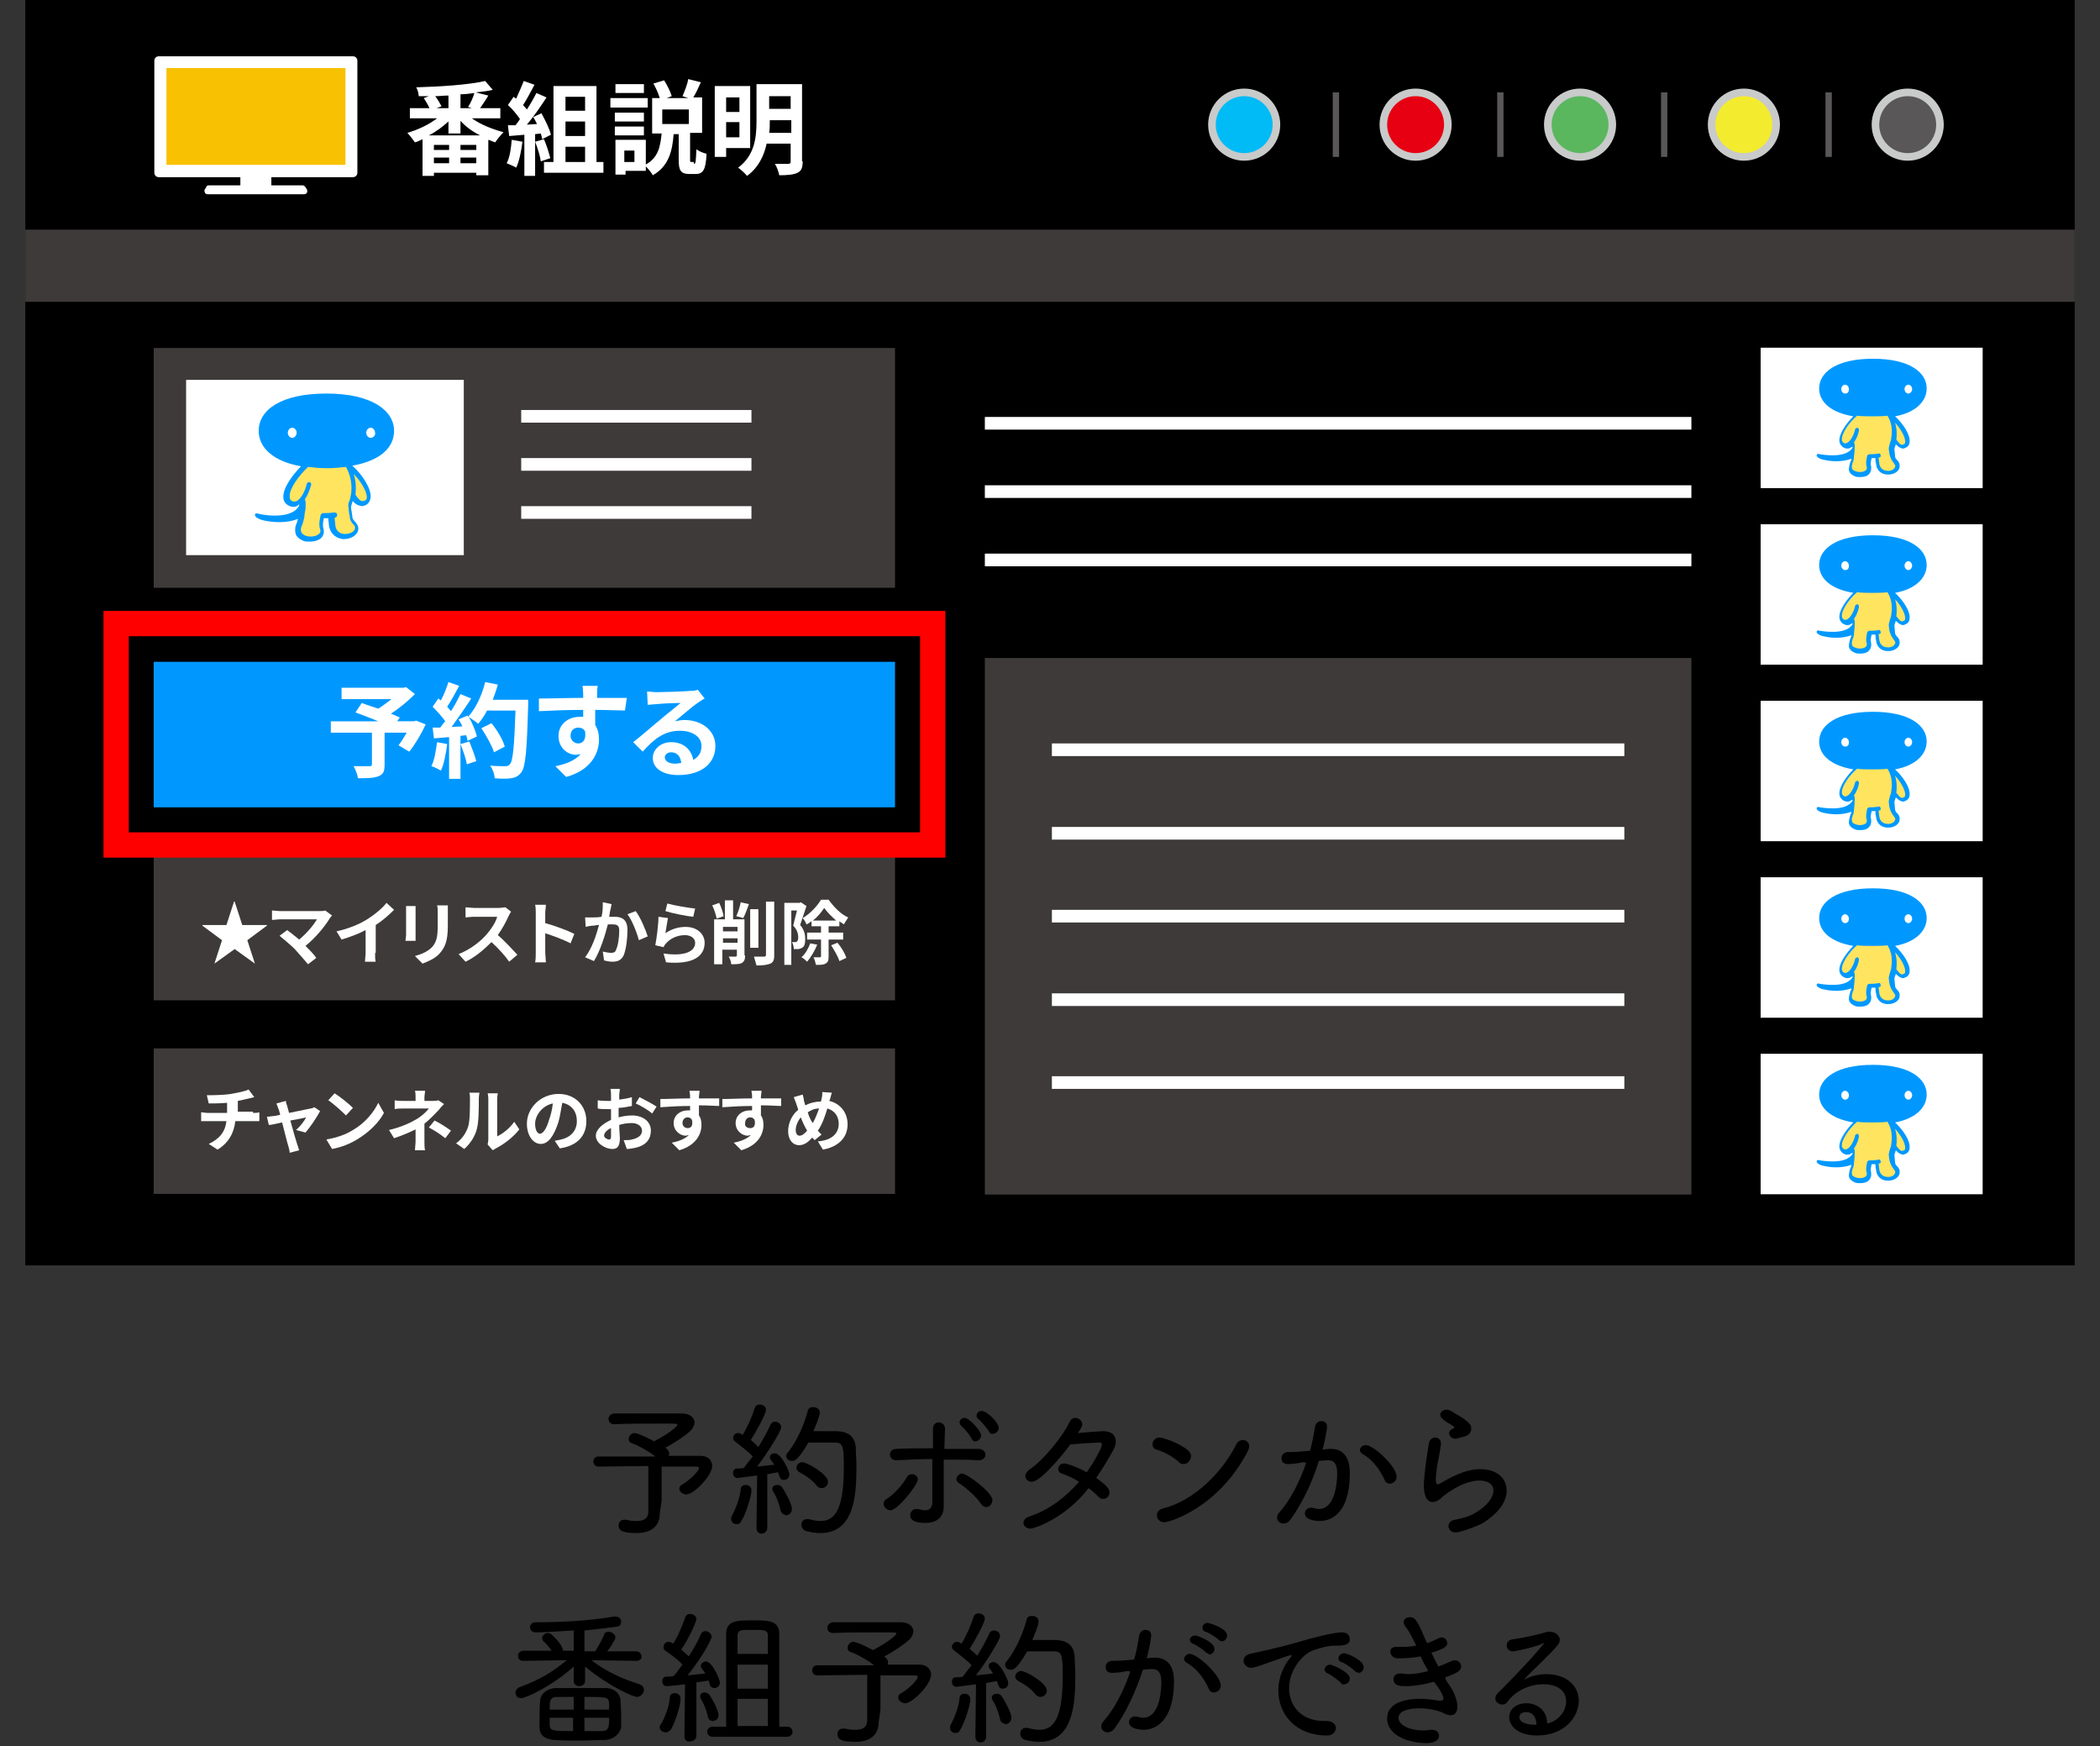
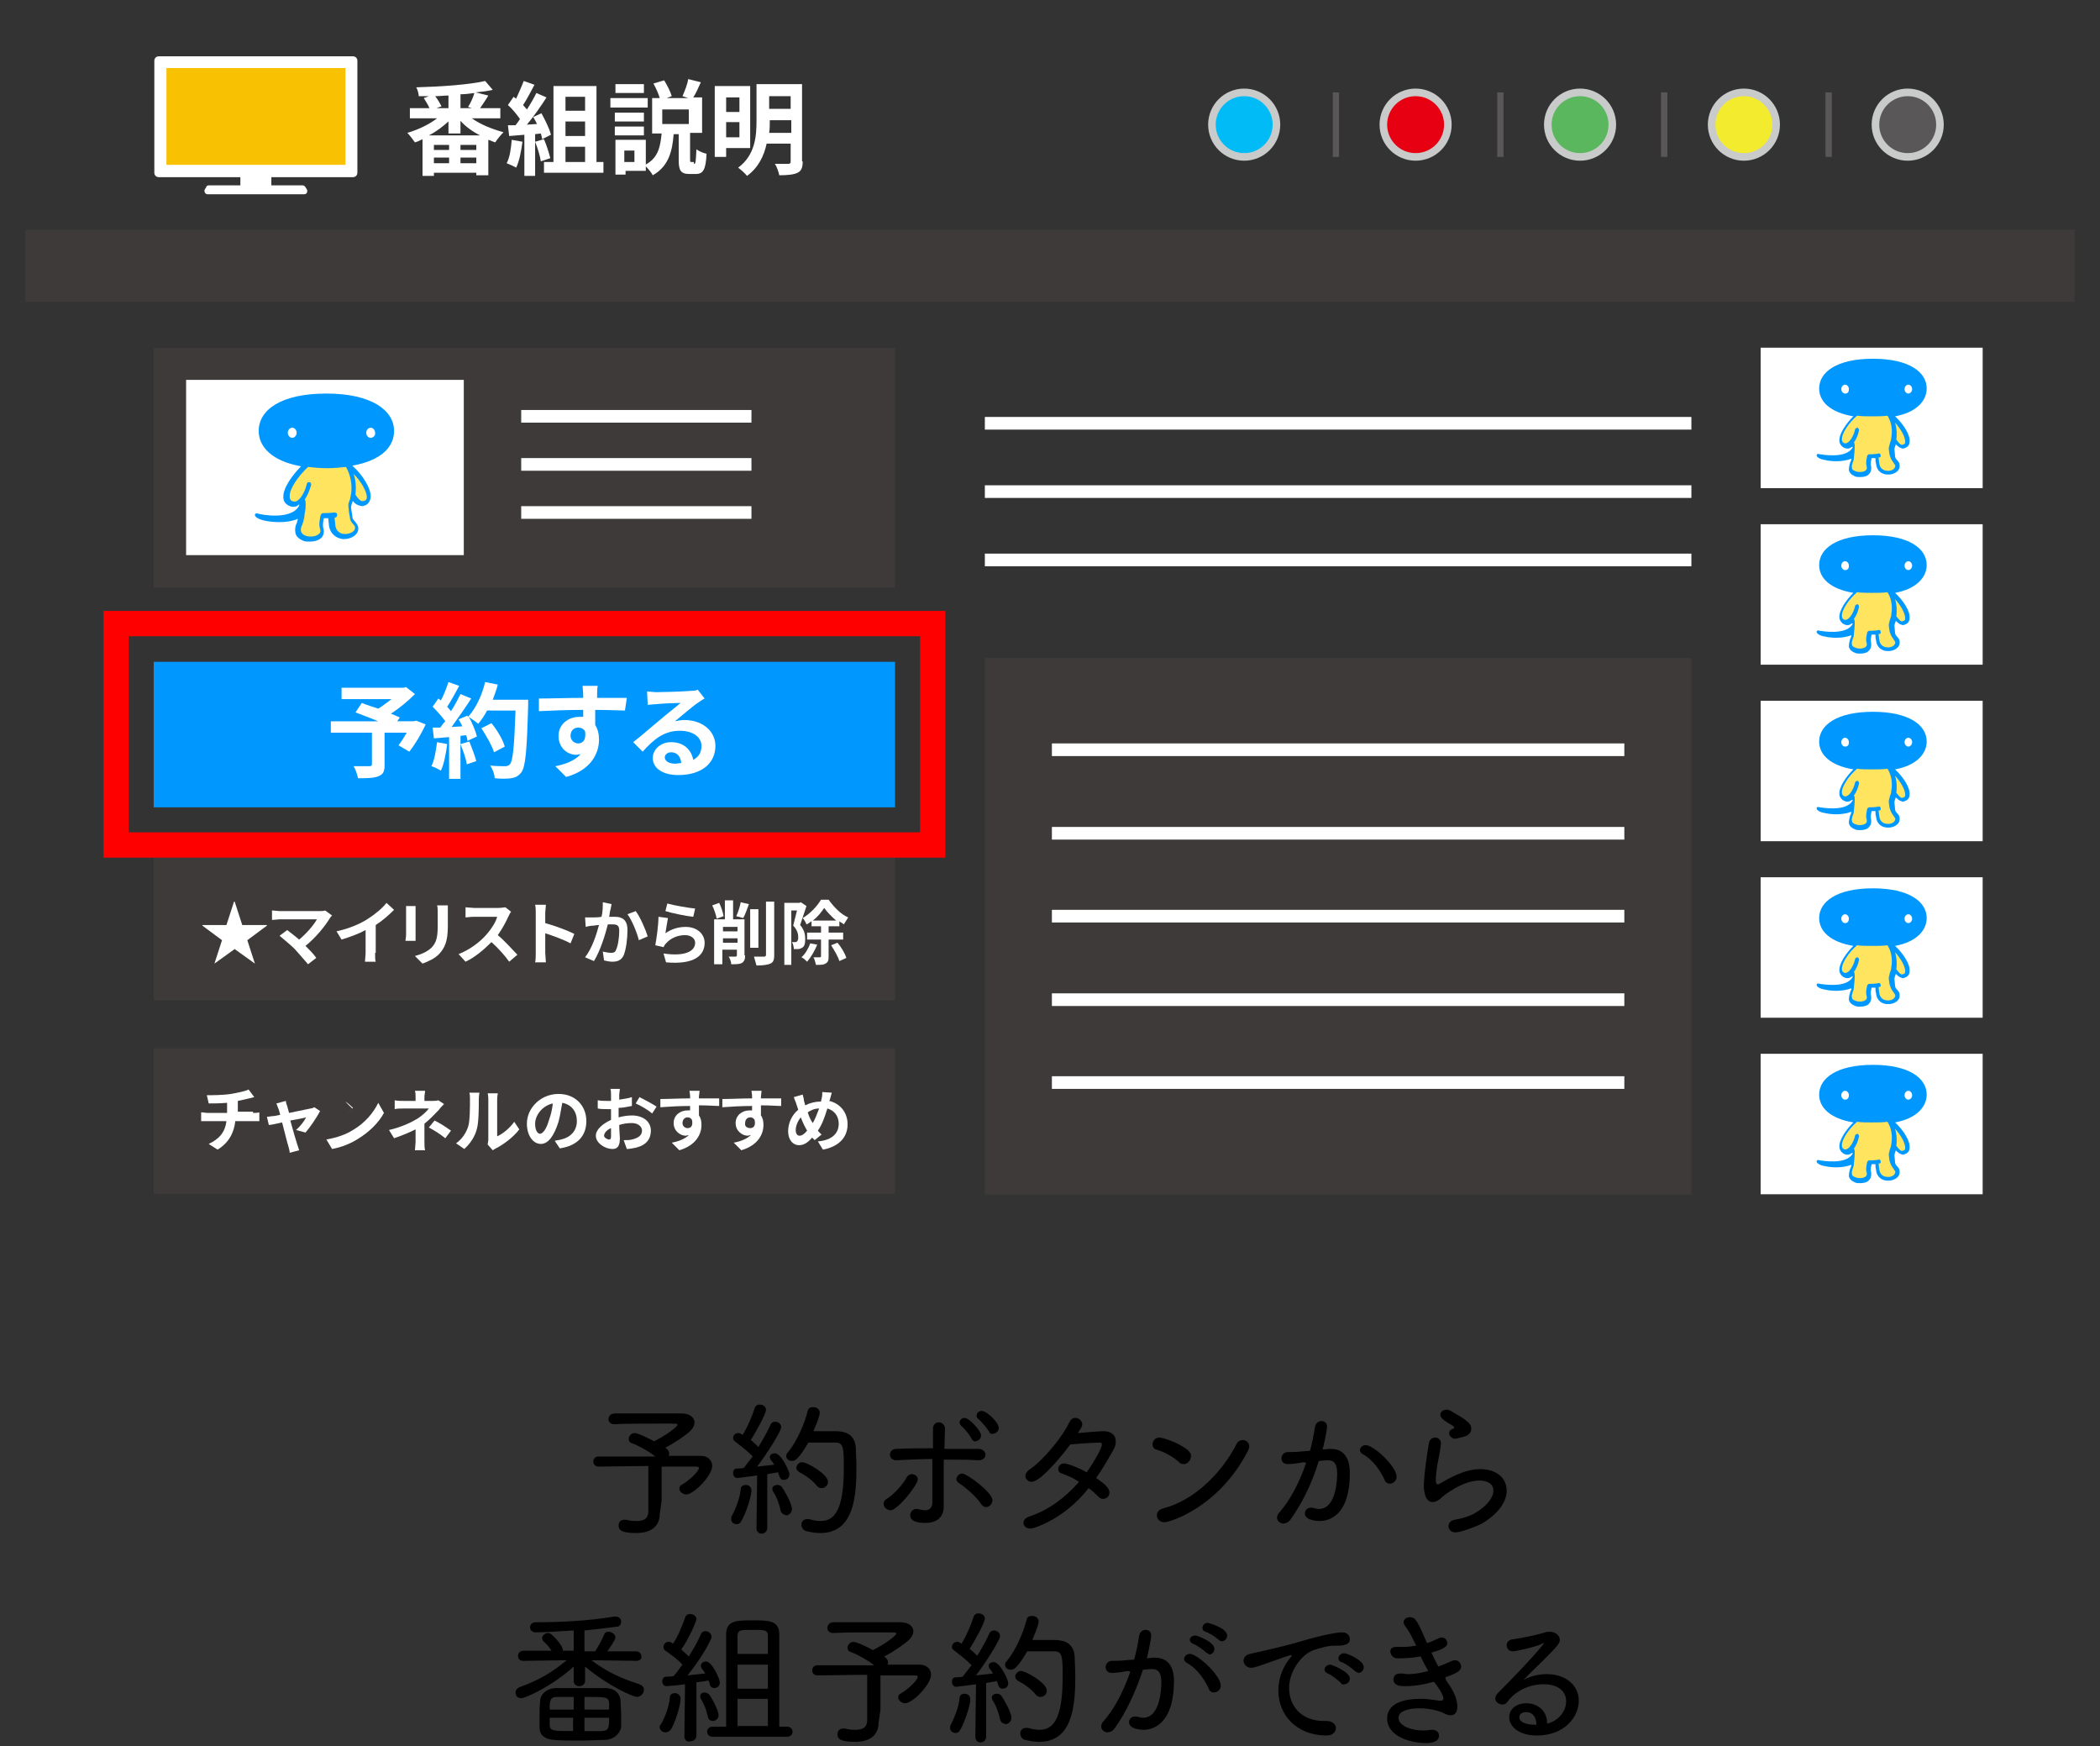
<svg xmlns="http://www.w3.org/2000/svg" version="1.1" id="レイヤー_1" x="0px" y="0px" viewBox="0 0 332 276" style="enable-background:new 0 0 332 276;" xml:space="preserve">
  <rect x="0" y="0" width="332" height="276" fill="#333333" stroke="none" />
  <style type="text/css">
	.st0{fill:#00BBF6;stroke:#C9CACA;stroke-width:1.2;stroke-miterlimit:10;}
	.st1{fill:#E60012;stroke:#C9CACA;stroke-width:1.2;stroke-miterlimit:10;}
	.st2{fill:none;stroke:#595757;stroke-miterlimit:10;}
	.st3{fill:#5AB75E;stroke:#C9CACA;stroke-width:1.2;stroke-miterlimit:10;}
	.st4{fill:#F3EC2E;stroke:#C9CACA;stroke-width:1.2;stroke-miterlimit:10;}
	.st5{fill:#595757;stroke:#C9CACA;stroke-width:1.2;stroke-miterlimit:10;}
	.st6{fill:#FFFFFF;}
	.st7{fill:#3E3A39;}
	.st8{fill:#0098FF;}
	.st9{fill:none;stroke:#FFFFFF;stroke-width:2;stroke-miterlimit:10;}
	.st10{fill:#FFE45F;}
	.st11{fill:#F8C102;}
	.st12{fill:none;stroke:#FF0000;stroke-width:4;stroke-miterlimit:10;}
</style>
  <g>
    <path d="M104.3,239.3L104.3,239.3c0,1.5-0.9,3-3.7,3c-2.4,0-2.8-0.5-2.8-1.2c0-0.5,0.3-0.9,0.9-0.9c0.1,0,0.2,0,0.3,0   c0.7,0.2,1.3,0.2,1.7,0.2c1.2,0,1.8-0.5,1.8-1.5v-7.2l-7.9,0.1h0c-0.5,0-0.8-0.4-0.8-0.8s0.3-0.8,0.8-0.8c1.6,0,5.4,0,9,0   c-1-0.8-2.6-1.7-3.7-2.1c-0.4-0.1-0.5-0.4-0.5-0.7c0-0.4,0.4-0.9,0.9-0.9c0.6,0,2.4,0.9,3.1,1.3c2-1,3.7-2.3,3.7-2.6   c0-0.2,0-0.2-2.3-0.2c-2.3,0-6,0-7.7,0.1h0c-0.6,0-0.9-0.4-0.9-0.8c0-0.4,0.3-0.9,1-0.9c1.1,0,2.7,0,4.5,0c2.4,0,4.9,0,6.1,0   c1.3,0,2,0.7,2,1.4c0,0.4-0.2,0.9-0.6,1.3c-0.7,0.7-2.6,2-4,2.7c0.5,0.4,0.6,0.7,0.6,0.9c0,0.1,0,0.3-0.1,0.4h5.1   c1.1,0,1.8,0.7,1.8,1.6c0,1.5-2.9,4.5-4.1,4.5c-0.6,0-1.1-0.5-1.1-0.9c0-0.3,0.1-0.5,0.5-0.7c0.9-0.5,2.6-2,2.6-2.6   c0-0.1-0.1-0.2-0.5-0.2h-5.4v5.4L104.3,239.3z" />
    <path d="M116.5,240.9c-0.5,0-0.9-0.3-0.9-0.8c0-0.2,0-0.3,0.1-0.5c0.6-1.1,1.3-2.9,1.4-4.2c0-0.5,0.4-0.7,0.8-0.7   c0.5,0,0.9,0.3,0.9,0.9c0,1-1,3.9-1.6,4.8C117.1,240.7,116.8,240.9,116.5,240.9z M119.6,241.5l0.1-8.3c-1.6,0.2-2.9,0.4-3.1,0.4   c-0.5,0-0.7-0.4-0.7-0.8c0-0.4,0.2-0.7,0.6-0.7c0.3,0,0.7,0,1.1-0.1c0.4-0.5,0.9-1.2,1.4-1.8c-0.7-0.8-2.1-1.8-2.7-2.3   c-0.3-0.2-0.4-0.4-0.4-0.6c0-0.4,0.3-0.8,0.8-0.8c0.2,0,0.3,0,0.7,0.3c0.7-1.1,1.5-2.9,1.9-4.2c0.1-0.4,0.4-0.6,0.8-0.6   c0.5,0,1,0.3,1,0.8c0,0.7-1.7,3.7-2.4,4.8c0.5,0.4,0.9,0.8,1.2,1.1c0.8-1.3,1.5-2.6,1.9-3.5c0.1-0.3,0.4-0.5,0.7-0.5   c0.5,0,1,0.3,1,0.9c0,0.6-2.2,4.1-3.8,6.2l2.7-0.3c-0.2-0.3-0.3-0.5-0.5-0.7c-0.1-0.2-0.2-0.3-0.2-0.5c0-0.4,0.4-0.6,0.8-0.6   c1,0,2.3,2.8,2.3,3.3c0,0.6-0.4,0.9-0.9,0.9c-0.5,0-0.6-0.3-0.9-1.2l-1.7,0.3l0,8.5c0,0.6-0.5,0.9-0.9,0.9S119.6,242.1,119.6,241.5   L119.6,241.5z M123.4,238.7c-0.2-1-0.7-2.3-1.2-3c-0.1-0.2-0.1-0.3-0.1-0.4c0-0.4,0.4-0.6,0.8-0.6c0.3,0,0.5,0.1,0.7,0.3   c0.3,0.4,1.6,2.6,1.6,3.5c0,0.6-0.5,1-0.9,1C123.9,239.4,123.5,239.2,123.4,238.7z M125.2,230.9c-0.5,0-0.9-0.3-0.9-0.8   c0-0.2,0.1-0.4,0.3-0.6c1.4-1.7,2.6-4.5,3.1-6.5c0.1-0.5,0.5-0.6,0.9-0.6c0.5,0,1,0.3,1,0.9c0,0.1,0,0.6-1,2.9c0.9,0,2.2,0,3.2,0   c1.1,0,3.3,0,3.5,2.6c0,0.8,0.1,1.9,0.1,3.1c0,4.6-0.4,10.4-5.7,10.4c-0.7,0-1.4-0.1-2.2-0.3c-0.5-0.1-0.8-0.6-0.8-1   c0-0.5,0.3-0.9,0.9-0.9c0.1,0,0.2,0,0.3,0c0.7,0.2,1.3,0.3,1.8,0.3c2,0,3.7-1.3,3.7-8.3c0-3.1,0-4.1-1.3-4.1h-0.7   c-1.1,0-2.6,0-3.6,0C126.1,230.9,125.6,230.9,125.2,230.9z M129.2,234.9c-0.7-0.9-1.8-1.7-2.8-2.2c-0.3-0.2-0.5-0.4-0.5-0.7   c0-0.4,0.4-0.9,0.9-0.9c0.8,0,4.1,1.9,4.1,3.1c0,0.6-0.5,1-1,1C129.6,235.2,129.4,235.1,129.2,234.9z" />
    <path d="M139.7,237.7c0-0.3,0.1-0.6,0.5-0.8c1.1-0.7,2.6-2.3,3.2-3.5c0.2-0.3,0.5-0.4,0.8-0.4c0.4,0,0.9,0.3,0.9,0.8   c0,0.9-3.2,4.9-4.3,4.9C140.2,238.7,139.7,238.2,139.7,237.7z M149.4,225.8l-0.1,3.2c0.9,0,1.8,0,2.7,0c0.9,0,1.8,0,2.7,0   c0.7,0,1.1,0.5,1.1,0.9c0,0.5-0.4,0.9-1.1,0.9h-0.1c-1.4-0.1-2.7-0.1-4.1-0.1h-1.3v1.6c0,1.4,0,2.9,0,4.1c0,0.7,0,1.1,0,1.7   c0,1.6-1,2.6-2.9,2.6c-0.8,0-2.4-0.1-2.4-1.2c0-0.5,0.4-1,0.9-1c0.1,0,0.2,0,0.3,0c0.4,0.1,0.8,0.2,1.2,0.2c0.6,0,1-0.3,1.1-1.1   c0-0.9,0-2,0-3.2s0-2.6,0-3.8c-1.9,0-3.8,0.1-5.7,0.2h0c-0.7,0-1-0.5-1-0.9c0-0.4,0.3-0.9,1-0.9c1.9-0.1,3.8-0.1,5.8-0.1   c0-1.3,0-2.4,0-3.1v0c0-0.7,0.5-1,0.9-1C148.9,224.8,149.4,225.2,149.4,225.8L149.4,225.8z M155.1,237.7c-0.7-1.1-2.4-2.6-3.5-3.3   c-0.3-0.2-0.4-0.4-0.4-0.6c0-0.4,0.4-0.9,0.9-0.9c0.8,0,4.8,3,4.8,4.2c0,0.6-0.5,1.1-1,1.1C155.6,238.2,155.3,238,155.1,237.7z    M153.6,227.4c-0.2-0.5-1.1-1.6-1.6-2c-0.2-0.2-0.3-0.4-0.3-0.6c0-0.4,0.4-0.7,0.8-0.7c0.7,0,2.6,2,2.6,2.8c0,0.5-0.5,0.9-0.9,0.9   C154,227.9,153.8,227.7,153.6,227.4z M156.4,226.3c-0.3-0.5-1.2-1.6-1.7-2c-0.3-0.2-0.3-0.4-0.3-0.6c0-0.4,0.4-0.7,0.8-0.7   c0.8,0,2.7,1.8,2.7,2.7c0,0.5-0.5,0.9-0.9,0.9C156.8,226.7,156.5,226.6,156.4,226.3z" />
    <path d="M162.9,241.6c-0.6,0-1.1-0.4-1.1-0.9c0-0.4,0.3-0.8,0.9-1c3.3-1.1,5.9-3.2,7.9-5.5c-0.9-0.6-1.9-1-2.7-1.3   c-0.4-0.1-0.6-0.4-0.6-0.7c0-0.4,0.3-0.9,0.9-0.9c0.5,0,2.2,0.6,3.6,1.4c1.2-1.7,2.4-3.8,2.4-4.4c0-0.3-0.2-0.3-0.5-0.3   c-0.1,0-2.4,0.1-4.5,0.3c-0.4,0.6-4.5,5.9-6.1,5.9c-0.6,0-1-0.5-1-0.9c0-0.3,0.2-0.7,0.6-1c2.2-1.4,5.4-5.4,6.3-7.4   c0.3-0.6,0.6-0.8,1-0.8c0.6,0,1.1,0.5,1.1,1c0,0.3-0.1,0.5-0.7,1.4c2.1-0.2,3.6-0.3,4-0.3c1.4,0,2,0.7,2,1.6c0,0.4-0.1,0.9-0.4,1.4   c-0.9,1.6-1.8,3.1-2.7,4.4c1.6,1.1,2.1,1.7,2.1,2.3c0,0.6-0.5,1-1,1c-0.3,0-0.5-0.1-0.7-0.3c-0.4-0.4-0.9-0.9-1.6-1.4   C168.4,240,163.5,241.6,162.9,241.6z" />
    <path d="M186.3,231c-0.9-0.8-2.4-1.6-3.5-1.9c-0.4-0.1-0.6-0.5-0.6-0.8c0-0.5,0.4-1.1,1.1-1.1c0.4,0,2.9,0.7,4.5,2   c0.3,0.3,0.5,0.6,0.5,0.9c0,0.6-0.5,1.3-1.1,1.3C186.8,231.4,186.5,231.3,186.3,231z M184.1,240.6c-0.7,0-1.2-0.5-1.2-1.1   c0-0.5,0.3-0.9,1-1.1c4.8-1.2,9.3-5.6,11.6-10.2c0.2-0.4,0.6-0.6,1-0.6c0.5,0,1,0.4,1,1c0,0.2-0.1,0.5-0.2,0.7   C192.6,238.4,184.8,240.6,184.1,240.6z" />
    <path d="M206.1,231.1c-1,0.2-1.9,0.3-2.5,0.3c-0.7,0-1-0.4-1-0.9s0.3-0.9,0.9-1c0.7,0,1.4,0,2.3-0.1l1.3-0.1c0.3-1,0.6-2.5,0.8-3.8   c0.1-0.6,0.6-0.9,1-0.9c0.5,0,0.9,0.3,0.9,0.9c0,0.6-0.6,3.3-0.7,3.6l1-0.1c0.1,0,0.2,0,0.3,0c1.4,0,3,0.7,3,3.8   c0,6.9-3.4,7.6-4.8,7.6c-0.4,0-2.3-0.1-2.3-1.2c0-0.5,0.4-0.9,0.9-0.9c0.1,0,0.2,0,0.3,0c0.4,0.1,0.7,0.2,1,0.2   c2.9,0,2.9-5.2,2.9-5.6c0-1.4-0.4-2.1-1.4-2.1c-0.2,0-0.5,0-1.5,0.1c-1.1,3.6-2.7,6.8-4.5,9.3c-0.3,0.4-0.7,0.6-1.1,0.6   c-0.5,0-1-0.4-1-0.9c0-0.3,0.1-0.6,0.4-0.9c1.6-1.8,3.1-4.6,4.2-7.8L206.1,231.1z M218.9,233.9c-0.6-1.3-1.7-3.1-3.5-4.1   c-0.3-0.2-0.4-0.4-0.4-0.6c0-0.4,0.4-0.8,0.9-0.8c1.3,0,4.9,3.4,4.9,5c0,0.7-0.6,1.1-1.1,1.1C219.4,234.5,219,234.3,218.9,233.9z" />
    <path d="M230.1,242.2c-0.7,0-1.1-0.5-1.1-1c0-0.4,0.3-0.9,1-1c1.2-0.2,2.4-0.6,3.1-1c2.1-1.2,3-2.6,3-3.6c0-1.6-2-1.6-2.2-1.6   c-2.7,0-5.7,2.4-6,2.7c-0.5,0.5-1,0.7-1.4,0.7c-1.3,0-1.4-2-1.4-2.6c0-0.2,0-1.8,0.8-6.7c0.1-0.6,0.6-0.9,1-0.9s0.9,0.3,0.9,0.9   c0,0,0,0.1,0,0.2c-0.1,1-0.4,2.3-0.6,3.4c-0.1,0.8-0.2,1.6-0.2,2.1c0,0.3,0,0.8,0.3,0.8c0.1,0,0.2,0,0.3-0.1   c1.4-0.8,3.9-2.3,6.4-2.3c2.6,0,4.2,1.4,4.2,3.4c0,1.6-1.1,3.5-3.9,5.2C233.1,241.4,230.8,242.2,230.1,242.2z M230.1,227.4   c-0.6,0-1-0.5-1-0.9c0-0.2,0.1-0.4,0.4-0.6c0.3-0.1,0.4-0.2,0.4-0.3s-0.1-0.2-0.3-0.3c-0.5-0.3-1.2-0.7-1.6-1.1   c-0.2-0.2-0.3-0.4-0.3-0.6c0-0.5,0.5-0.8,1-0.8c0.2,0,0.5,0.1,0.7,0.2c0.4,0.3,1.2,0.7,1.8,1.1c1.2,0.8,1.4,1.2,1.4,1.7   c0,0.5-0.3,1.1-1.3,1.3C230.2,227.4,230.2,227.4,230.1,227.4z" />
    <path d="M100.6,262.5l-7.1-0.1c2.5,1.9,4.8,2.9,7.6,3.8c0.5,0.2,0.7,0.5,0.7,0.9c0,0.5-0.5,1.1-1.1,1.1c-0.6,0-4.5-1.7-8.2-4.8   l0,2.3v0c0,0.5-0.5,0.8-0.9,0.8c-0.5,0-0.9-0.3-0.9-0.8v0l0-2.3c-3.4,3.1-7.6,5-8.3,5c-0.6,0-0.9-0.4-0.9-0.9   c0-0.3,0.2-0.7,0.8-0.9c3-1.1,5-2.3,7.3-4.2l-6.9,0.1h0c-0.6,0-0.8-0.4-0.8-0.8s0.3-0.8,0.9-0.8l4.4,0c-0.4-0.6-0.8-1.1-1.3-1.5   c-0.1-0.2-0.2-0.3-0.2-0.5c0-0.4,0.5-0.8,0.9-0.8c0.1,0,0.3,0,0.4,0.1c0.1,0,2,1.7,2,2.7l1.7,0l0-3.2c-2,0.1-4.6,0.3-6,0.3   c-0.6,0-0.9-0.4-0.9-0.8s0.3-0.8,0.9-0.8c3.8,0,8.3-0.2,12.4-0.9c0.1,0,0.2,0,0.2,0c0.6,0,0.9,0.4,0.9,0.8c0,0.4-0.2,0.8-0.7,0.8   c-1.4,0.2-3.2,0.4-5.1,0.6l0,3.3l1.7,0c0.5-0.8,1.1-1.9,1.4-2.6c0.1-0.4,0.4-0.5,0.7-0.5c0.5,0,1.1,0.4,1.1,0.9   c0,0.4-1.2,2.1-1.3,2.2l4.6,0c0.5,0,0.8,0.4,0.8,0.8C101.5,262.1,101.2,262.5,100.6,262.5L100.6,262.5z M95.7,275   c-1.1,0-2.6,0.1-4.1,0.1c-1.4,0-2.9,0-4-0.1c-1.5-0.1-2.3-0.8-2.3-2c0-0.4,0-0.8,0-1.2c0-1,0-2.1,0.1-3c0-0.9,0.9-1.9,2.4-2   c1.1,0,2.7,0,4.3,0c1.3,0,2.6,0,3.6,0c1.5,0,2.3,0.9,2.4,1.9c0,0.7,0.1,1.5,0.1,2.3c0,0.7,0,1.4,0,2C98,274,97.1,274.9,95.7,275z    M90.7,268.2c-1,0-1.9,0-2.6,0c-1.2,0-1.2,0.7-1.2,2h3.8V268.2z M90.7,271.5h-3.8c0,0.4,0,0.8,0,1.1c0,1,0.6,1,3.7,1V271.5z    M96.3,270.2c0-0.3,0-0.7,0-1c-0.1-1-0.4-1-3.9-1v2H96.3z M92.4,271.5v2.1c1,0,2,0,2.7,0c1.2,0,1.2-0.7,1.2-2.1H92.4z" />
    <path d="M105.2,273.8c-0.4,0-0.9-0.3-0.9-0.8c0-0.2,0-0.3,0.2-0.5c0.6-1,1.3-2.8,1.4-4.2c0-0.5,0.4-0.7,0.8-0.7   c0.4,0,0.9,0.3,0.9,0.9c0,1.1-0.9,3.8-1.5,4.8C105.8,273.7,105.5,273.8,105.2,273.8z M108.2,274.4l0.1-8.2   c-1.4,0.2-2.9,0.3-2.9,0.3c-0.5,0-0.7-0.4-0.7-0.8c0-0.3,0.2-0.7,0.6-0.7c0.3,0,0.7,0,1.2-0.1c0.5-0.5,0.9-1.2,1.4-1.8   c-0.7-0.8-2.1-1.8-2.7-2.2c-0.3-0.2-0.3-0.4-0.3-0.6c0-0.4,0.3-0.8,0.8-0.8c0.1,0,0.3,0,0.4,0.1c0.1,0,0.2,0.1,0.3,0.2   c0.7-1,1.5-2.9,1.9-4.1c0.1-0.4,0.4-0.6,0.8-0.6c0.5,0,1,0.3,1,0.8c0,0.4-1.3,3.3-2.4,4.8c0.4,0.4,0.9,0.8,1.2,1.1   c0.8-1.3,1.5-2.5,1.9-3.5c0.1-0.3,0.4-0.5,0.7-0.5c0.5,0,1,0.4,1,0.9c0,0.4-1.4,3.1-3.8,6.1l2.8-0.3c-0.2-0.3-0.3-0.5-0.5-0.7   c-0.1-0.2-0.2-0.3-0.2-0.5c0-0.4,0.4-0.7,0.8-0.7c1,0,2.2,2.8,2.2,3.3c0,0.6-0.4,0.9-0.9,0.9c-0.3,0-0.6-0.2-0.7-0.6   c0-0.2-0.1-0.4-0.2-0.6c-0.4,0.1-1.1,0.2-1.9,0.3l0,8.4c0,0.6-0.5,0.9-0.9,0.9C108.7,275.4,108.2,275.1,108.2,274.4L108.2,274.4z    M111.9,271.3c-0.2-1-0.6-2-1.1-2.8c-0.1-0.2-0.1-0.3-0.1-0.4c0-0.4,0.3-0.6,0.7-0.6c0.2,0,0.5,0.1,0.7,0.3   c0.4,0.5,1.5,2.5,1.5,3.3c0,0.6-0.5,0.9-0.9,0.9C112.3,272,112,271.8,111.9,271.3z M112.7,274.5c-0.6,0-0.9-0.4-0.9-0.8   s0.3-0.8,0.9-0.8h2.1c0-3.3,0-13.2,0-14.6c0-2.2,1.7-2.2,4.2-2.2c2.5,0,4.2,0,4.2,2.2c0,1.8,0,11.4,0,14.6h1.2   c0.6,0,0.9,0.4,0.9,0.8s-0.3,0.8-0.9,0.8H112.7z M121.4,261.4c0-1.4,0-2.4,0-2.9c0-0.9-0.6-0.9-2.4-0.9c-2,0-2.3,0-2.4,0.9   c0,0.4,0,1.5,0,2.9H121.4z M121.4,263.1h-4.8v3.8h4.8V263.1z M121.4,268.5h-4.8l0,4.3h4.8V268.5z" />
    <path d="M138.9,272.3L138.9,272.3c0,1.5-0.9,3-3.7,3c-2.4,0-2.8-0.5-2.8-1.2c0-0.5,0.3-0.9,0.9-0.9c0.1,0,0.2,0,0.3,0   c0.7,0.2,1.3,0.2,1.7,0.2c1.2,0,1.8-0.5,1.8-1.5v-7.2l-7.9,0.1h0c-0.5,0-0.8-0.4-0.8-0.8s0.3-0.8,0.8-0.8c1.6,0,5.4,0,9,0   c-1-0.8-2.6-1.7-3.7-2.1c-0.4-0.1-0.5-0.4-0.5-0.7c0-0.4,0.4-0.9,0.9-0.9c0.6,0,2.4,0.9,3.1,1.3c2-1,3.7-2.3,3.7-2.6   c0-0.2,0-0.2-2.3-0.2c-2.3,0-6,0-7.7,0.1h0c-0.6,0-0.9-0.4-0.9-0.8c0-0.4,0.3-0.9,1-0.9c1.1,0,2.7,0,4.5,0c2.4,0,4.9,0,6.1,0   c1.3,0,2,0.7,2,1.4c0,0.4-0.2,0.9-0.6,1.3c-0.7,0.7-2.6,2-4,2.7c0.5,0.4,0.6,0.7,0.6,0.9c0,0.1,0,0.3-0.1,0.4h5.1   c1.1,0,1.8,0.7,1.8,1.6c0,1.5-2.9,4.5-4.1,4.5c-0.6,0-1.1-0.5-1.1-0.9c0-0.3,0.1-0.5,0.5-0.7c0.9-0.5,2.6-2,2.6-2.6   c0-0.1-0.1-0.2-0.5-0.2h-5.4v5.4L138.9,272.3z" />
    <path d="M151.1,273.9c-0.5,0-0.9-0.3-0.9-0.8c0-0.2,0-0.3,0.1-0.5c0.6-1.1,1.3-2.9,1.4-4.2c0-0.5,0.4-0.7,0.8-0.7   c0.5,0,0.9,0.3,0.9,0.9c0,1-1,3.9-1.6,4.8C151.7,273.7,151.4,273.9,151.1,273.9z M154.2,274.5l0.1-8.3c-1.6,0.2-2.9,0.4-3.1,0.4   c-0.5,0-0.7-0.4-0.7-0.8c0-0.4,0.2-0.7,0.6-0.7c0.3,0,0.7,0,1.1-0.1c0.4-0.5,0.9-1.2,1.4-1.8c-0.7-0.8-2.1-1.8-2.7-2.3   c-0.3-0.2-0.4-0.4-0.4-0.6c0-0.4,0.3-0.8,0.8-0.8c0.2,0,0.3,0,0.7,0.3c0.7-1.1,1.5-2.9,1.9-4.2c0.1-0.4,0.4-0.6,0.8-0.6   c0.5,0,1,0.3,1,0.8c0,0.7-1.7,3.7-2.4,4.8c0.5,0.4,0.9,0.8,1.2,1.1c0.8-1.3,1.5-2.6,1.9-3.5c0.1-0.3,0.4-0.5,0.7-0.5   c0.5,0,1,0.3,1,0.9c0,0.6-2.2,4.1-3.8,6.2l2.7-0.3c-0.2-0.3-0.3-0.5-0.5-0.7c-0.1-0.2-0.2-0.3-0.2-0.5c0-0.4,0.4-0.6,0.8-0.6   c1,0,2.3,2.8,2.3,3.3c0,0.6-0.4,0.9-0.9,0.9c-0.5,0-0.6-0.3-0.9-1.2l-1.7,0.3l0,8.5c0,0.6-0.5,0.9-0.9,0.9S154.2,275.1,154.2,274.5   L154.2,274.5z M158.1,271.7c-0.2-1-0.7-2.3-1.2-3c-0.1-0.2-0.1-0.3-0.1-0.4c0-0.4,0.4-0.6,0.8-0.6c0.3,0,0.5,0.1,0.7,0.3   c0.3,0.4,1.6,2.6,1.6,3.5c0,0.6-0.5,1-0.9,1C158.5,272.4,158.2,272.2,158.1,271.7z M159.8,263.9c-0.5,0-0.9-0.3-0.9-0.8   c0-0.2,0.1-0.4,0.3-0.6c1.4-1.7,2.6-4.5,3.1-6.5c0.1-0.5,0.5-0.6,0.9-0.6c0.5,0,1,0.3,1,0.9c0,0.1,0,0.6-1,2.9c0.9,0,2.2,0,3.2,0   c1.1,0,3.3,0,3.5,2.6c0,0.8,0.1,1.9,0.1,3.1c0,4.6-0.4,10.4-5.7,10.4c-0.7,0-1.4-0.1-2.2-0.3c-0.5-0.1-0.8-0.6-0.8-1   c0-0.5,0.3-0.9,0.9-0.9c0.1,0,0.2,0,0.3,0c0.7,0.2,1.3,0.3,1.8,0.3c2,0,3.7-1.3,3.7-8.3c0-3.1,0-4.1-1.3-4.1h-0.7   c-1.1,0-2.6,0-3.6,0C160.7,263.9,160.2,263.9,159.8,263.9z M163.8,267.9c-0.7-0.9-1.8-1.7-2.8-2.2c-0.3-0.2-0.5-0.4-0.5-0.7   c0-0.4,0.4-0.9,0.9-0.9c0.8,0,4.1,1.9,4.1,3.1c0,0.6-0.5,1-1,1C164.2,268.2,164,268.1,163.8,267.9z" />
    <path d="M178.3,264.1c-1,0.2-1.9,0.3-2.5,0.3c-0.7,0-1-0.4-1-0.9s0.3-0.9,0.9-1c0.7,0,1.4,0,2.3-0.1l1.3-0.1c0.3-1,0.6-2.5,0.8-3.8   c0.1-0.6,0.6-0.9,1-0.9c0.5,0,0.9,0.3,0.9,0.9c0,0.6-0.6,3.3-0.7,3.6l1-0.1c0.1,0,0.2,0,0.3,0c1.5,0,3,0.8,3,3.7   c0,6.4-3,7.7-4.8,7.7c-0.4,0-2.3-0.1-2.3-1.2c0-0.5,0.4-0.9,0.9-0.9c0.1,0,0.2,0,0.3,0c0.4,0.1,0.7,0.2,1,0.2   c2.8,0,2.9-4.8,2.9-5.6c0-1.4-0.4-2.1-1.4-2.1c-0.2,0-0.6,0-1.5,0.1c-1.2,3.6-2.7,6.8-4.5,9.3c-0.3,0.4-0.7,0.6-1.1,0.6   c-0.5,0-1-0.4-1-0.9c0-0.3,0.1-0.6,0.4-0.9c1.6-1.8,3.1-4.6,4.2-7.8L178.3,264.1z M191.1,266.9c-0.6-1.3-1.7-3.1-3.5-4.1   c-0.3-0.2-0.4-0.4-0.4-0.6c0-0.4,0.4-0.8,0.9-0.8c1.2,0,4.9,3.4,4.9,5c0,0.7-0.6,1.1-1.1,1.1C191.6,267.5,191.2,267.3,191.1,266.9z    M190.7,261.2c-0.4-0.4-1.5-1.2-2.1-1.4c-0.3-0.1-0.5-0.4-0.5-0.6c0-0.4,0.4-0.7,0.9-0.7c0.3,0,3,1,3,2.1c0,0.5-0.4,0.9-0.8,0.9   C191.1,261.4,190.9,261.3,190.7,261.2z M192.7,259.2c-0.4-0.4-1.5-1.1-2.1-1.3c-0.4-0.1-0.5-0.4-0.5-0.6c0-0.4,0.3-0.8,0.8-0.8   c0.2,0,3.1,0.8,3.1,2c0,0.5-0.4,0.9-0.8,0.9C193,259.4,192.8,259.3,192.7,259.2z" />
    <path d="M209.8,274.3L209.8,274.3c-5,0-7.7-3.4-7.7-7.1c0-2.5,1.2-4.4,1.9-5.2c0.2-0.2,0.2-0.3,0.2-0.4c0,0,0,0-0.1,0   c-0.2,0-0.8,0.2-3.6,1.2c-0.6,0.2-2.1,0.8-2.7,0.8c-0.7,0-1.2-0.6-1.2-1.1c0-0.5,0.3-0.9,1-1.1c5-1.1,6.4-1.5,8.1-2   c3.8-1.1,5.7-1.4,6.5-1.4c0.9,0,1.2,0.6,1.2,1.1c0,0.8-0.9,1-1.9,1h-0.5c-1.1,0-2.4,0.4-3.3,0.7c-1.8,0.6-3.9,3.2-3.9,6   c0,2.7,1.8,5.2,5.5,5.2h0.4c1,0,1.5,0.6,1.5,1.1S210.8,274.3,209.8,274.3z M212,266c-0.4-0.4-1.5-1.3-2.1-1.5   c-0.3-0.1-0.5-0.4-0.5-0.6c0-0.4,0.4-0.8,0.9-0.8c0.2,0,3.1,1.1,3.1,2.2c0,0.5-0.4,0.9-0.9,0.9C212.3,266.3,212.1,266.2,212,266z    M214.2,264.1c-0.4-0.4-1.5-1.2-2.1-1.4c-0.4-0.1-0.5-0.4-0.5-0.6c0-0.4,0.4-0.8,0.9-0.8c0.5,0,3.1,1.1,3.1,2.2   c0,0.5-0.4,0.9-0.8,0.9C214.5,264.3,214.4,264.3,214.2,264.1z" />
    <path d="M228.9,266c0.4,0.5,1.5,2.2,1.5,3.7c0,1.1-0.5,1.4-1.1,1.4c-0.4,0-0.8-0.2-1.2-0.4c-0.9-0.4-2.3-0.7-3.7-0.7   c-1.9,0-3.3,0.5-3.3,1.5c0,1.3,2.1,2,3.8,2c0.4,0,0.8,0,1.2-0.1c0.1,0,0.2,0,0.3,0c0.7,0,1.1,0.4,1.1,0.9c0,1.1-1.4,1.2-2,1.2   c-2.6,0-6.2-1.1-6.2-3.9c0-0.8,0.3-3.1,5.3-3.1c0.8,0,1.6,0.1,2.3,0.2l0.6,0.1h0.2c0.3,0,0.5-0.1,0.5-0.3c0-0.6-0.7-1.6-0.9-1.9   c-0.2-0.3-0.4-0.5-0.6-0.8c-1.4,0.4-3,0.7-4.5,0.7c-0.7,0-1.9,0-1.9-1.1c0-0.4,0.3-0.9,1-0.9c0.1,0,0.2,0,0.3,0   c0.3,0,0.6,0.1,1,0.1c1,0,2.2-0.2,3.2-0.5c-0.4-0.7-0.8-1.4-1.2-2.3c-1.1,0.2-2.2,0.3-3.4,0.3h-0.3c-0.7,0-1.1-0.6-1.1-1.1   c0-0.4,0.3-0.7,0.9-0.7h0.2c0.3,0,0.6,0,0.9,0c0.8,0,1.4-0.1,2.1-0.2c-0.6-1.2-1.1-2.3-1.7-3c-0.2-0.3-0.3-0.5-0.3-0.7   c0-0.5,0.5-0.8,1-0.8c0.9,0,1.2,0.6,2.7,4.1c0.7-0.2,1.2-0.5,1.7-0.7c0.2-0.1,0.4-0.2,0.6-0.2c0.6,0,0.9,0.5,0.9,0.9   c0,0.3,0,0.8-2.5,1.5c0.4,0.8,0.7,1.5,1.1,2.2c0.8-0.3,1.5-0.6,1.9-0.8c0.2-0.1,0.5-0.2,0.7-0.2c0.6,0,1,0.5,1,1   c0,0.7-0.8,1.1-2.5,1.7C228.5,265.4,228.7,265.7,228.9,266z" />
    <path d="M247.6,268.9c0-1.3-0.9-2.7-3.6-2.7c-2.8,0-4.9,1.6-5.7,2.8c-0.2,0.3-0.5,0.4-0.8,0.4c-0.5,0-1.1-0.4-1.1-0.9   c0-0.3,0.1-0.6,0.4-0.9c5.2-5.2,7.3-7.8,7.3-7.9c0,0,0,0-0.1,0c0,0-0.1,0-0.2,0.1c-1,0.5-4.2,1.2-4.6,1.2c-0.7,0-1-0.5-1-1   c0-0.4,0.3-0.8,0.9-0.9c1.6-0.2,3.9-0.7,5.2-1.1c0.2-0.1,0.5-0.1,0.7-0.1c0.9,0,1.6,0.6,1.6,1.3c0,0.6-0.5,1.1-2.9,3.5   c-0.9,0.9-2,1.9-2.8,2.8c1.1-0.6,2.4-0.9,3.6-0.9c3.1,0,5.1,1.8,5.1,4.2c0,2.6-2.3,5.5-6.6,5.5c-3,0-4.4-1.5-4.4-2.9   c0-1.4,1.3-2.2,2.7-2.2c1.7,0,3.3,1.1,3.3,3.2C245.9,272.2,247.6,270.8,247.6,268.9z M242.9,272.6c0-1.2-0.6-2-1.6-2   c-1,0-1.1,0.6-1.1,0.8c0,1.2,2.3,1.2,2.5,1.2L242.9,272.6L242.9,272.6z" />
  </g>
  <g>
-     <rect x="4" width="324" height="200" />
    <circle class="st0" cx="196.7" cy="19.7" r="5.1" />
    <circle class="st1" cx="223.8" cy="19.7" r="5.1" />
    <line class="st2" x1="211.2" y1="14.6" x2="211.2" y2="24.8" />
    <circle class="st3" cx="249.8" cy="19.7" r="5.1" />
    <line class="st2" x1="237.2" y1="14.6" x2="237.2" y2="24.8" />
    <circle class="st4" cx="275.7" cy="19.7" r="5.1" />
    <line class="st2" x1="263.1" y1="14.6" x2="263.1" y2="24.8" />
    <circle class="st5" cx="301.6" cy="19.7" r="5.1" />
    <line class="st2" x1="289.1" y1="14.6" x2="289.1" y2="24.8" />
    <g>
      <path class="st6" d="M74.6,18.7c1.4,1,3.2,1.7,5,2.2c-0.4,0.4-1,1.1-1.3,1.6c-0.4-0.1-0.7-0.3-1.1-0.4v5.6h-1.9v-0.4h-6.7v0.5    h-1.8V22c-0.4,0.2-0.8,0.4-1.2,0.5c-0.3-0.4-0.8-1.1-1.2-1.5c1.7-0.5,3.4-1.3,4.7-2.3h-4.3v-1.6h3.1c-0.2-0.5-0.6-1.1-0.9-1.6    l0.8-0.3c-0.5,0-1.1,0-1.6,0c0-0.4-0.2-1.1-0.4-1.4c3.8-0.1,8.3-0.4,10.9-1l1.2,1.4c-0.8,0.2-1.7,0.3-2.7,0.4l2,0.5    c-0.4,0.7-0.9,1.4-1.3,2h3.2v1.6H74.6z M75.9,21.4c-1.2-0.6-2.3-1.4-3.1-2.3v2h-1.9v-1.9c-0.9,0.8-1.9,1.6-3.1,2.2H75.9z M71,22.9    h-2.4v0.8H71V22.9z M68.6,25.8H71v-0.9h-2.4V25.8z M70.9,15.1c-0.7,0-1.4,0.1-2.1,0.1c0.4,0.5,0.8,1.2,1,1.6L69,17.1h1.9V15.1z     M75.3,22.9h-2.5v0.8h2.5V22.9z M75.3,25.8v-0.9h-2.5v0.9H75.3z M74,16.9c0.4-0.6,0.8-1.5,1-2.2c-0.7,0.1-1.5,0.2-2.2,0.2v2.2h1.8    L74,16.9z" />
      <path class="st6" d="M82.6,22.4c-0.2,1.5-0.5,3.1-1,4.1c-0.3-0.2-1-0.5-1.5-0.7c0.5-0.9,0.7-2.4,0.8-3.7L82.6,22.4z M84.6,21.2    v6.6h-1.7v-6.5l-2.4,0.2l-0.2-1.7l1.2,0c0.2-0.3,0.5-0.6,0.7-1c-0.5-0.7-1.2-1.6-1.9-2.2l0.9-1.3c0.1,0.1,0.3,0.2,0.4,0.3    c0.4-0.9,0.9-2,1.2-2.8l1.7,0.6c-0.6,1.1-1.2,2.3-1.8,3.2c0.2,0.2,0.4,0.5,0.6,0.7c0.6-0.9,1.1-1.8,1.5-2.6l1.6,0.7    c-0.9,1.4-2,3-3.1,4.3l1.6-0.1c-0.2-0.4-0.4-0.8-0.6-1.1l1.3-0.6c0.6,1.1,1.3,2.5,1.5,3.4L85.7,22c0-0.3-0.1-0.5-0.2-0.9    L84.6,21.2z M86,22c0.4,0.9,0.8,2.2,1,3l-1.5,0.5c-0.1-0.8-0.5-2.1-0.9-3.1L86,22z M95.4,25.6v1.7h-9.4v-1.7h1.5v-12h6.8v12H95.4z     M89.4,15.3v2.2h3.1v-2.2H89.4z M92.5,19.2h-3.1v2.3h3.1V19.2z M89.4,25.6h3.1v-2.4h-3.1V25.6z" />
      <path class="st6" d="M102.4,17h-5.9v-1.5h5.9V17z M109.7,25.9c0.3,0,0.3-0.3,0.4-2.3c0.4,0.3,1.1,0.6,1.6,0.7    c-0.1,2.6-0.6,3.2-1.7,3.2h-1c-1.4,0-1.7-0.6-1.7-2.2v-4.1h-0.8c-0.2,2.7-0.8,5.1-3.3,6.5c-0.2-0.4-0.7-1-1.1-1.4v0.7h-3.2v0.6    h-1.6v-5.5h4.8v3.9c2-1.1,2.3-2.9,2.5-4.9h-1.5v-5.6h1.2c-0.2-0.7-0.6-1.6-1-2.3l1.7-0.5c0.5,0.8,1,1.8,1.2,2.5l-0.8,0.3h3.4    l-0.9-0.3c0.3-0.7,0.8-1.9,0.9-2.7l2,0.5c-0.4,0.9-0.8,1.8-1.2,2.4h1.4v5.6h-1.9v4.1c0,0.5,0,0.5,0.2,0.5H109.7z M101.8,19.2h-4.6    v-1.4h4.6V19.2z M97.2,20h4.6v1.4h-4.6V20z M101.8,14.7h-4.5v-1.4h4.5V14.7z M100.3,23.8h-1.6v1.8h1.6V23.8z M108.9,17.3h-4.2v2.3    h4.2V17.3z" />
      <path class="st6" d="M114.8,23.4v1.4h-1.8V13.6h5.6v9.8H114.8z M114.8,15.4v2.3h2.1v-2.3H114.8z M116.9,21.7v-2.4h-2.1v2.4H116.9z     M126.9,25.5c0,1-0.2,1.5-0.8,1.8c-0.6,0.3-1.6,0.4-2.9,0.4c-0.1-0.5-0.4-1.4-0.7-1.8c0.9,0,1.8,0,2.1,0c0.3,0,0.4-0.1,0.4-0.4    v-2.8h-3.8c-0.4,1.9-1.3,3.8-3.1,5.1c-0.3-0.4-1-1-1.4-1.3c2.7-2,2.9-5,2.9-7.4v-5.8h7.2V25.5z M125.1,21v-2h-3.4v0.2    c0,0.6,0,1.2-0.1,1.8H125.1z M121.6,15.2v2h3.4v-2H121.6z" />
    </g>
    <rect x="4" y="36.3" class="st7" width="324" height="11.4" />
    <rect x="24.3" y="104.6" class="st8" width="117.2" height="23" />
    <rect x="24.3" y="135.1" class="st7" width="117.2" height="23" />
    <rect x="24.3" y="165.7" class="st7" width="117.2" height="23" />
    <g>
      <path class="st6" d="M67.3,114.5c-0.7,1.5-1.7,3.2-2.6,4.3l-1.7-1c0.4-0.5,0.9-1.3,1.3-2h-3.5v5.1c0,1-0.2,1.5-1,1.8    c-0.8,0.3-1.8,0.3-3.2,0.3c-0.1-0.6-0.4-1.4-0.7-1.9c1,0,2.2,0,2.5,0c0.3,0,0.4-0.1,0.4-0.3v-5h-6.5V114h7.5    c-1.2-0.5-2.5-1-3.6-1.4l1-1.5c0.7,0.3,1.7,0.6,2.6,0.9c0.7-0.4,1.4-1,2.1-1.5h-7.9v-1.8h9.8l0.4-0.1l1.4,1.1    c-1.1,1.1-2.4,2.2-3.8,3.1c0.5,0.2,1,0.4,1.4,0.6l-0.4,0.6h2.6l0.4-0.1L67.3,114.5z" />
      <path class="st6" d="M70.7,117.6c-0.2,1.5-0.5,3.2-1,4.2c-0.3-0.2-1.1-0.6-1.5-0.7c0.5-1,0.7-2.4,0.9-3.8L70.7,117.6z M83.5,110.5    c0,0,0,0.7,0,0.9c-0.2,7.2-0.4,9.8-1.1,10.7c-0.5,0.6-0.9,0.8-1.6,0.9c-0.6,0.1-1.6,0.1-2.6,0c0-0.6-0.3-1.4-0.7-2    c1,0.1,2,0.1,2.4,0.1c0.3,0,0.5-0.1,0.7-0.3c0.5-0.5,0.7-2.9,0.9-8.5H77c-0.4,0.8-0.9,1.5-1.4,2.1c-0.3-0.3-1.1-0.8-1.5-1.1    c0.6,1,1.1,2.3,1.3,3.1l-1.5,0.7c0-0.3-0.1-0.6-0.2-0.9l-0.9,0.1v6.8H71v-6.6l-2.4,0.2l-0.2-1.7l1.2,0c0.2-0.3,0.5-0.7,0.8-1    c-0.5-0.7-1.3-1.6-2-2.3l0.9-1.3c0.1,0.1,0.3,0.2,0.4,0.3c0.5-0.9,0.9-2,1.2-2.9l1.7,0.6c-0.6,1.1-1.3,2.4-1.9,3.3    c0.2,0.2,0.4,0.5,0.6,0.7c0.6-0.9,1.1-1.9,1.5-2.7l1.7,0.7c-0.9,1.4-2.1,3.1-3.1,4.5l1.7-0.1c-0.2-0.4-0.4-0.8-0.6-1.1l1.4-0.6    l0.1,0.2c1.2-1.3,2.2-3.4,2.7-5.5l2,0.4c-0.2,0.8-0.5,1.6-0.8,2.4H83.5z M74.2,117.2c0.4,1,0.9,2.3,1.1,3.1l-1.5,0.5    c-0.1-0.8-0.6-2.2-1-3.2L74.2,117.2z M78.1,118.9c-0.3-1-1.2-2.6-2-3.8l1.6-0.8c0.9,1.1,1.8,2.6,2.1,3.7L78.1,118.9z" />
      <path class="st6" d="M98.8,112.3c-1,0-2.5-0.1-4.7-0.1c0,0.8,0,1.7,0,2.4c0.4,0.6,0.6,1.4,0.6,2.3c0,2.1-1.2,4.8-5.2,5.9l-1.7-1.7    c1.6-0.3,3.1-0.9,4-1.9c-0.2,0-0.5,0.1-0.7,0.1c-1.3,0-2.8-1-2.8-3c0-1.8,1.5-3,3.3-3c0.2,0,0.4,0,0.6,0l0-1.1c-2.5,0-5,0.1-7,0.2    l0-2c1.9,0,4.8-0.1,7-0.1c0-0.2,0-0.4,0-0.5c0-0.5-0.1-1.1-0.1-1.4h2.4c-0.1,0.3-0.1,1.1-0.1,1.4c0,0.1,0,0.3,0,0.5    c1.6,0,3.9,0,4.7,0L98.8,112.3z M91.4,117.5c0.7,0,1.3-0.5,1.1-1.9c-0.2-0.4-0.6-0.6-1.1-0.6c-0.6,0-1.2,0.4-1.2,1.3    C90.2,117,90.8,117.5,91.4,117.5z" />
      <path class="st6" d="M111.4,110.4c-0.4,0.2-0.8,0.5-1.1,0.7c-0.9,0.6-2.6,2.1-3.6,2.9c0.5-0.1,1-0.2,1.5-0.2    c2.8,0,4.9,1.7,4.9,4.1c0,2.6-2,4.6-5.9,4.6c-2.3,0-4-1-4-2.7c0-1.3,1.2-2.5,2.9-2.5c2,0,3.2,1.2,3.5,2.8c0.9-0.5,1.3-1.2,1.3-2.2    c0-1.5-1.5-2.4-3.4-2.4c-2.5,0-4.1,1.3-5.9,3.3l-1.5-1.5c1.2-0.9,3.1-2.6,4.1-3.4c0.9-0.8,2.6-2.1,3.4-2.8c-0.8,0-3.1,0.1-3.9,0.2    c-0.4,0-1,0.1-1.3,0.1l-0.1-2.1c0.5,0,1,0.1,1.5,0.1c0.9,0,4.3-0.1,5.3-0.2c0.7,0,1.1-0.1,1.2-0.2L111.4,110.4z M107.7,120.6    c-0.1-1.1-0.7-1.7-1.6-1.7c-0.6,0-1,0.4-1,0.8c0,0.6,0.7,1,1.6,1C107.1,120.7,107.4,120.6,107.7,120.6z" />
    </g>
    <g>
      <path class="st6" d="M42.2,146.3L42.2,146.3l-3.1,2.3l1.2,3.7l0,0l-3.2-2.3l-3.2,2.3l0,0l1.2-3.7l-3.1-2.3v-0.1h3.8l1.2-3.7h0.1    l1.2,3.7H42.2z" />
      <path class="st6" d="M52.5,144.7c-0.2,0.2-0.3,0.3-0.4,0.5c-0.8,1.3-2.2,3-3.8,4.3c0.6,0.6,1.3,1.3,1.7,1.9l-1.3,1    c-0.5-0.6-1.4-1.6-2.1-2.4c-0.6-0.6-1.8-1.6-2.4-2.1l1.2-0.9c0.4,0.3,1.2,0.9,1.9,1.5c1.2-1,2.3-2.3,2.8-3.2h-5.8    c-0.4,0-1,0.1-1.3,0.1v-1.5c0.3,0,0.9,0.1,1.3,0.1h6.1c0.4,0,0.8,0,1-0.1L52.5,144.7z" />
      <path class="st6" d="M59.3,150.6c0,0.5,0,1.2,0.1,1.4h-1.7c0-0.3,0.1-1,0.1-1.4V147c-1.1,0.6-2.5,1.1-3.8,1.5l-0.8-1.3    c1.9-0.4,3.8-1.2,5-2c1.1-0.7,2.3-1.7,2.9-2.5l1.2,1.1c-0.8,0.8-1.8,1.7-2.9,2.4V150.6z" />
      <path class="st6" d="M65.7,143.2c0,0.2,0,0.5,0,0.8v3.7c0,0.3,0,0.7,0,1h-1.6c0-0.2,0.1-0.6,0.1-1V144c0-0.2,0-0.6,0-0.8H65.7z     M70.8,143.1c0,0.3,0,0.7,0,1.1v2.2c0,2.4-0.5,3.4-1.3,4.3c-0.7,0.8-1.9,1.3-2.7,1.6l-1.2-1.2c1.1-0.3,2-0.7,2.7-1.4    c0.7-0.8,0.9-1.6,0.9-3.4v-2.1c0-0.4,0-0.8-0.1-1.1H70.8z" />
      <path class="st6" d="M80.8,144.1c-0.1,0.1-0.3,0.5-0.4,0.7c-0.4,0.9-1,2-1.7,3c1.1,0.9,2.4,2.4,3.1,3.1l-1.3,1.1    c-0.7-1-1.7-2.1-2.8-3.1c-1.2,1.2-2.6,2.4-4.1,3.1l-1.1-1.2c1.8-0.7,3.5-2,4.5-3.2c0.7-0.8,1.4-1.9,1.6-2.7h-3.7    c-0.5,0-1.1,0.1-1.3,0.1v-1.6c0.3,0,1,0.1,1.3,0.1h3.9c0.5,0,0.9-0.1,1.1-0.1L80.8,144.1z" />
      <path class="st6" d="M90.2,149.1c-1.1-0.6-2.8-1.2-4-1.6v3.1c0,0.3,0.1,1.1,0.1,1.5h-1.7c0.1-0.4,0.1-1.1,0.1-1.5v-6.3    c0-0.4,0-0.9-0.1-1.3h1.7c0,0.4-0.1,0.9-0.1,1.3v1.6c1.5,0.4,3.6,1.2,4.6,1.7L90.2,149.1z" />
      <path class="st6" d="M96.7,142.9c-0.1,0.3-0.1,0.6-0.2,0.9c-0.1,0.3-0.1,0.7-0.2,1.1c0.4,0,0.7,0,0.9,0c1.2,0,2,0.5,2,2.1    c0,1.3-0.2,3-0.6,4c-0.4,0.8-1,1-1.8,1c-0.4,0-0.9-0.1-1.3-0.2l-0.2-1.4c0.4,0.1,1,0.2,1.3,0.2c0.4,0,0.7-0.1,0.8-0.5    c0.3-0.6,0.5-1.9,0.5-3c0-0.9-0.4-1-1.1-1c-0.2,0-0.4,0-0.7,0c-0.4,1.6-1.2,4.2-2.2,5.8l-1.4-0.6c1.1-1.4,1.8-3.6,2.2-5.1    c-0.4,0-0.7,0.1-0.9,0.1c-0.3,0-0.9,0.1-1.2,0.2l-0.1-1.5c0.4,0,0.8,0,1.2,0c0.3,0,0.9,0,1.4-0.1c0.2-0.8,0.2-1.6,0.2-2.3    L96.7,142.9z M100.5,144c0.7,0.9,1.6,3,1.9,4l-1.4,0.6c-0.3-1.2-1.1-3.2-1.8-4.1L100.5,144z" />
      <path class="st6" d="M105.2,147.5c1-0.7,2.1-1,3.2-1c1.9,0,3,1.2,3,2.5c0,2-1.6,3.5-6.1,3.1l-0.4-1.4c3.3,0.5,5-0.3,5-1.7    c0-0.7-0.7-1.2-1.6-1.2c-1.2,0-2.3,0.5-3,1.3c-0.2,0.2-0.3,0.4-0.4,0.6l-1.3-0.3c0.2-1.1,0.5-3.2,0.5-4.5l1.5,0.2    C105.5,145.6,105.3,146.9,105.2,147.5z M105.5,142.8c1,0.3,3.4,0.7,4.4,0.8l-0.3,1.3c-1.1-0.1-3.5-0.6-4.4-0.9L105.5,142.8z" />
      <path class="st6" d="M113.3,145.2c-0.1-0.6-0.4-1.5-0.7-2.1l1.1-0.4c0.3,0.6,0.6,1.5,0.7,2.1L113.3,145.2z M117.8,151    c0,0.6-0.1,0.9-0.5,1.2c-0.4,0.2-0.9,0.2-1.7,0.2c0-0.4-0.2-0.9-0.4-1.2c0.4,0,0.9,0,1.1,0c0.1,0,0.2-0.1,0.2-0.2v-0.9h-2.3v2.3    h-1.3v-7.1h1.7v-3h1.3v3h1.8V151z M114.3,146.5v0.7h2.3v-0.7H114.3z M116.6,149v-0.7h-2.3v0.7H116.6z M116.4,144.8    c0.3-0.6,0.6-1.6,0.7-2.2l1.3,0.3c-0.3,0.8-0.6,1.7-0.9,2.2L116.4,144.8z M119.9,149.8h-1.3v-6.1h1.3V149.8z M122.4,142.5v8.5    c0,0.8-0.2,1.1-0.6,1.3c-0.5,0.2-1.2,0.3-2.2,0.3c-0.1-0.4-0.3-1-0.4-1.4c0.7,0,1.4,0,1.6,0c0.2,0,0.3-0.1,0.3-0.3v-8.4H122.4z" />
      <path class="st6" d="M127.5,143.2c-0.3,0.9-0.7,2.1-1,3c0.7,0.8,0.8,1.6,0.8,2.2c0,0.7-0.1,1.2-0.5,1.4c-0.2,0.1-0.4,0.2-0.6,0.2    c-0.2,0-0.5,0-0.7,0c0-0.3-0.1-0.8-0.3-1.1c0.2,0,0.3,0,0.5,0c0.1,0,0.2,0,0.3-0.1c0.1-0.1,0.2-0.3,0.2-0.6c0-0.5-0.1-1.2-0.8-1.9    c0.2-0.7,0.4-1.7,0.6-2.4h-0.9v8.6H124v-9.8h2.4l0.2-0.1L127.5,143.2z M129.2,149.3c-0.4,1-1,2-1.6,2.7c-0.2-0.2-0.6-0.6-0.9-0.7    c0.6-0.5,1.1-1.4,1.4-2.2L129.2,149.3z M131,148.6v2.6c0,0.6-0.1,0.9-0.5,1.1c-0.3,0.2-0.8,0.2-1.5,0.2c-0.1-0.4-0.2-0.9-0.4-1.2    c0.4,0,0.8,0,1,0c0.1,0,0.2,0,0.2-0.2v-2.6h-2.2v-1.1h2.2v-1h-1.5v-0.8c-0.3,0.2-0.5,0.4-0.8,0.5c-0.1-0.3-0.4-0.8-0.6-1    c1.2-0.7,2.3-1.9,2.9-2.9h1.2c0.8,1.1,1.9,2.3,3.1,2.8c-0.2,0.3-0.5,0.8-0.7,1.1c-0.2-0.2-0.5-0.3-0.7-0.5v0.8H131v1h2.3v1.1H131z     M132.2,145.5c-0.7-0.6-1.4-1.3-1.9-2c-0.4,0.6-1,1.4-1.8,2H132.2z M132.4,149c0.6,0.7,1.2,1.7,1.4,2.4l-1.1,0.5    c-0.2-0.7-0.8-1.7-1.3-2.5L132.4,149z" />
    </g>
    <g>
      <path class="st6" d="M40,175.9c0.2,0,0.8,0,1-0.1v1.4c-0.3,0-0.7,0-1,0h-2.8c-0.2,1.8-1,3.4-2.8,4.5l-1.4-0.9    c1.7-0.8,2.6-1.9,2.8-3.6h-3c-0.3,0-0.7,0-1,0v-1.4c0.3,0,0.7,0.1,1,0.1h3.1v-1.6c-1.1,0.1-2.2,0.1-2.9,0.1l-0.3-1.3    c0.8,0,2.5,0,3.8-0.2c1.1-0.2,2.2-0.4,2.8-0.7l0.9,1.2c-0.4,0.1-0.7,0.2-0.8,0.2c-0.5,0.1-1.2,0.3-1.8,0.4v1.7H40z" />
      <path class="st6" d="M46.8,178.6c0.6-0.5,1.3-1.4,1.6-2c-0.3,0.1-1.4,0.3-2.5,0.5c0.4,1.5,0.9,3.2,1.1,3.8    c0.1,0.2,0.2,0.7,0.3,0.9l-1.5,0.4c0-0.3-0.1-0.6-0.2-1c-0.2-0.6-0.6-2.3-1-3.8c-0.9,0.2-1.7,0.4-2.1,0.4l-0.3-1.3    c0.4,0,0.7-0.1,1-0.1c0.2,0,0.6-0.1,1.1-0.2c-0.1-0.4-0.2-0.8-0.3-1c-0.1-0.3-0.2-0.5-0.3-0.8l1.5-0.4c0,0.3,0.1,0.5,0.2,0.8    l0.3,1.1c1.4-0.3,2.9-0.6,3.4-0.7c0.2,0,0.4-0.1,0.6-0.2l0.9,0.6c-0.5,1-1.6,2.6-2.3,3.4L46.8,178.6z" />
-       <path class="st6" d="M55.8,178.6c1.9-1.1,3.3-2.8,4-4.3l0.9,1.6c-0.8,1.5-2.3,3-4.1,4.1c-1.1,0.7-2.5,1.3-4.1,1.6l-0.9-1.5    C53.3,179.8,54.7,179.3,55.8,178.6z M55.8,175.1l-1.1,1.2c-0.6-0.6-1.9-1.8-2.8-2.4l1-1.1C53.7,173.3,55.1,174.4,55.8,175.1z" />
+       <path class="st6" d="M55.8,178.6c1.9-1.1,3.3-2.8,4-4.3l0.9,1.6c-0.8,1.5-2.3,3-4.1,4.1c-1.1,0.7-2.5,1.3-4.1,1.6l-0.9-1.5    C53.3,179.8,54.7,179.3,55.8,178.6z M55.8,175.1l-1.1,1.2l1-1.1C53.7,173.3,55.1,174.4,55.8,175.1z" />
      <path class="st6" d="M70.2,174.5c-0.3,0.3-0.6,0.6-0.8,0.9c-0.6,0.6-1.4,1.5-2.3,2.2c0,0.9,0,2.1,0,2.8c0,0.4,0,1.1,0.1,1.4h-1.6    c0-0.3,0.1-1,0.1-1.4v-1.9c-1,0.5-2.2,1-3.4,1.4l-0.8-1.3c2.1-0.5,3.5-1.2,4.5-1.8c0.8-0.5,1.5-1.2,1.8-1.6h-4    c-0.4,0-1.1,0-1.4,0.1v-1.4c0.4,0.1,1,0.1,1.4,0.1h1.9v-0.6c0-0.3,0-0.7-0.1-1h1.6c0,0.3-0.1,0.7-0.1,1v0.6h1.3    c0.3,0,0.6,0,0.9-0.1L70.2,174.5z M68.7,177.1c1,0.5,1.6,0.9,2.6,1.6l-0.9,1.2c-1-0.8-1.7-1.2-2.6-1.7L68.7,177.1z" />
      <path class="st6" d="M72.1,180.7c1-0.7,1.6-1.7,1.9-2.6c0.3-0.9,0.3-3,0.3-4.4c0-0.4,0-0.7-0.1-1h1.6c0,0-0.1,0.5-0.1,1    c0,1.3,0,3.6-0.3,4.7c-0.3,1.2-1,2.3-2,3.2L72.1,180.7z M77.1,180.9c0-0.2,0.1-0.5,0.1-0.8v-6.4c0-0.5-0.1-0.9-0.1-0.9h1.6    c0,0-0.1,0.5-0.1,1v5.8c0.9-0.4,2-1.3,2.7-2.3l0.8,1.2c-0.9,1.2-2.5,2.4-3.7,3c-0.2,0.1-0.3,0.2-0.5,0.3L77.1,180.9z" />
      <path class="st6" d="M87.7,180.3c0.4-0.1,0.7-0.1,1-0.2c1.4-0.3,2.5-1.3,2.5-2.9c0-1.5-0.8-2.6-2.3-2.9c-0.2,0.9-0.3,1.9-0.6,3    c-0.7,2.2-1.6,3.5-2.8,3.5c-1.2,0-2.2-1.3-2.2-3.2c0-2.5,2.2-4.7,5-4.7c2.7,0,4.4,1.9,4.4,4.3c0,2.3-1.4,3.9-4.2,4.3L87.7,180.3z     M86.8,177c0.3-0.8,0.5-1.7,0.6-2.6c-1.8,0.4-2.8,2-2.8,3.2c0,1.1,0.4,1.6,0.8,1.6C85.9,179.1,86.4,178.4,86.8,177z" />
      <path class="st6" d="M97.8,176.6c0.7-0.2,1.5-0.3,2.1-0.3c1.7,0,3,0.9,3,2.4c0,1.3-0.7,2.3-2.4,2.7c-0.5,0.1-1,0.2-1.4,0.2    l-0.5-1.4c0.5,0,1,0,1.3-0.1c0.9-0.2,1.6-0.6,1.6-1.4c0-0.7-0.7-1.2-1.6-1.2c-0.7,0-1.4,0.1-2,0.3c0,0.9,0.1,1.7,0.1,2.1    c0,1.4-0.5,1.7-1.2,1.7c-1.1,0-2.6-0.9-2.6-2.1c0-1,1.1-1.9,2.4-2.5c0-0.3,0-0.5,0-0.8v-0.9c-0.2,0-0.4,0-0.6,0    c-0.5,0-1,0-1.5-0.1l0-1.3c0.6,0.1,1.1,0.1,1.5,0.1c0.2,0,0.4,0,0.6,0c0-0.4,0-0.7,0-0.9c0-0.2,0-0.8-0.1-1H98    c0,0.2-0.1,0.7-0.1,0.9c0,0.2,0,0.5,0,0.8c0.7-0.1,1.4-0.2,2-0.4l0,1.4c-0.6,0.1-1.4,0.3-2.1,0.3c0,0.3,0,0.7,0,1V176.6z     M96.6,179.6c0-0.3,0-0.8,0-1.3c-0.7,0.3-1.1,0.8-1.1,1.2c0,0.3,0.5,0.6,0.8,0.6C96.5,180.1,96.6,180,96.6,179.6z M101.1,173.4    c0.8,0.4,2.1,1.1,2.7,1.5l-0.7,1.1c-0.5-0.5-1.9-1.3-2.6-1.6L101.1,173.4z" />
      <path class="st6" d="M113.7,174.8c-0.7,0-1.7-0.1-3.2-0.1c0,0.6,0,1.1,0,1.6c0.3,0.4,0.4,0.9,0.4,1.5c0,1.4-0.8,3.2-3.5,4    l-1.2-1.2c1.1-0.2,2.1-0.6,2.7-1.2c-0.2,0-0.3,0.1-0.5,0.1c-0.8,0-1.9-0.7-1.9-2c0-1.2,1-2,2.2-2c0.2,0,0.3,0,0.4,0l0-0.7    c-1.7,0-3.3,0.1-4.7,0.2l0-1.3c1.2,0,3.2-0.1,4.7-0.1c0-0.1,0-0.3,0-0.3c0-0.4-0.1-0.8-0.1-0.9h1.6c0,0.2-0.1,0.8-0.1,0.9    c0,0.1,0,0.2,0,0.3c1.1,0,2.6,0,3.2,0L113.7,174.8z M108.7,178.3c0.5,0,0.9-0.3,0.7-1.3c-0.2-0.3-0.4-0.4-0.7-0.4    c-0.4,0-0.8,0.3-0.8,0.9C107.9,178,108.3,178.3,108.7,178.3z" />
      <path class="st6" d="M123.5,174.8c-0.7,0-1.7-0.1-3.2-0.1c0,0.6,0,1.1,0,1.6c0.3,0.4,0.4,0.9,0.4,1.5c0,1.4-0.8,3.2-3.5,4    l-1.2-1.2c1.1-0.2,2.1-0.6,2.7-1.2c-0.2,0-0.3,0.1-0.5,0.1c-0.8,0-1.9-0.7-1.9-2c0-1.2,1-2,2.2-2c0.2,0,0.3,0,0.4,0l0-0.7    c-1.7,0-3.3,0.1-4.7,0.2l0-1.3c1.2,0,3.2-0.1,4.7-0.1c0-0.1,0-0.3,0-0.3c0-0.4-0.1-0.8-0.1-0.9h1.6c0,0.2-0.1,0.8-0.1,0.9    c0,0.1,0,0.2,0,0.3c1.1,0,2.6,0,3.2,0L123.5,174.8z M118.6,178.3c0.5,0,0.9-0.3,0.7-1.3c-0.2-0.3-0.4-0.4-0.7-0.4    c-0.4,0-0.8,0.3-0.8,0.9C117.7,178,118.1,178.3,118.6,178.3z" />
      <path class="st6" d="M131.1,174c1.7,0.4,2.9,1.8,2.9,3.7c0,2.3-1.7,3.6-3.9,4l-0.8-1.3c2.4-0.2,3.3-1.4,3.3-2.8    c0-1.2-0.7-2.1-1.8-2.4c-0.4,1.3-0.8,2.5-1.5,3.5c0.2,0.2,0.4,0.5,0.6,0.6l-1.1,0.9c-0.1-0.1-0.3-0.3-0.4-0.4    c-0.7,0.8-1.3,1.2-2.1,1.2c-0.9,0-1.7-0.8-1.7-2.2c0-1.3,0.6-2.6,1.6-3.4c-0.1-0.3-0.2-0.6-0.3-0.9c-0.1-0.4-0.3-0.7-0.4-1.1    l1.4-0.4c0.1,0.4,0.2,0.7,0.2,1c0.1,0.2,0.1,0.4,0.2,0.7c0.8-0.4,1.6-0.6,2.5-0.6c0-0.2,0.1-0.4,0.1-0.5c0.1-0.3,0.1-0.8,0.1-1    l1.5,0.1c-0.1,0.3-0.2,0.8-0.3,1.1L131.1,174z M127.6,178.7c-0.3-0.5-0.7-1.3-1-2.1c-0.5,0.6-0.8,1.4-0.8,2c0,0.5,0.2,0.9,0.6,0.9    C126.8,179.5,127.2,179.2,127.6,178.7z M127.7,175.8c0.2,0.7,0.5,1.3,0.8,1.7c0.4-0.7,0.7-1.5,1-2.3    C128.7,175.2,128.2,175.5,127.7,175.8z" />
    </g>
    <rect x="24.3" y="55" class="st7" width="117.2" height="37.9" />
    <line class="st9" x1="82.4" y1="65.8" x2="118.8" y2="65.8" />
    <rect x="37.5" y="52" transform="matrix(-1.836970e-16 1 -1 -1.836970e-16 125.322 22.539)" class="st6" width="27.7" height="43.9" />
    <g>
      <path class="st10" d="M54.8,73.3l-6-0.1c-1.9,1.6-4.7,5.3-2.9,6.4c0.6,0.4,1.3,0,1.8-0.6l0,0c0.2,0.5,0.2,0.9,0.2,1.5    c0,0.5-0.1,1.2-0.2,1.4c-0.2,1-0.6,1.4-0.4,2.3c0.3,1.6,4.3,1.5,3.7-0.6c-0.2-0.7,0.1-2,0.1-2c0.6,0,1-0.1,1.3-0.1l0,0    c0,0,0.1,0.9,0.1,1.4c0.3,2.5,3.5,2.1,3.9,0.8c0.2-1-0.7-1.1-0.9-2.1c0-0.2-0.2-1.2-0.2-1.4c0-0.3,0.1-0.6,0.2-1    c0.1-0.3,0.2-0.6,0.2-1l0,0c0,0,0.9,1.9,2,1.2C59.3,78.6,57.3,75.1,54.8,73.3z" />
      <path class="st8" d="M62.3,68.1c0-3.2-3.5-5.9-10.7-5.9c-7.2,0-10.7,2.6-10.7,5.9c0,2.6,2.2,4.8,6.7,5.6c-1.4,1.4-2.9,3.5-2.8,4.9    c0,0.6,0.3,1,0.8,1.3c0.2,0.1,0.5,0.2,0.7,0.2c0.2,0,0.4,0,0.6-0.1c0.2-0.1,0.3-0.2,0.4-0.3c0,0,0,0.1,0,0.2    c-1.2,2.4-6.2,1.4-6.4,1.3c-0.3-0.1-0.6-0.1-0.6,0.2c0,0.3,0.6,0.7,1.6,0.9c1,0.2,3.3,0.5,5.2-0.3c-0.1,0.3-0.1,0.5-0.2,0.7    c-0.2,0.4-0.3,0.9-0.2,1.5c0.1,0.6,0.6,1,1.3,1.3c0.3,0.1,0.6,0.1,1,0.1c0.7,0,1.4-0.2,1.8-0.6c0.4-0.4,0.5-1,0.3-1.6    c-0.1-0.4,0-1.1,0.1-1.5c0.3,0,0.5,0,0.7,0c0,0.3,0.1,0.8,0.1,1.1c0.2,1.5,1.3,2.1,2.2,2.2c0.1,0,0.1,0,0.2,0c1.1,0,2-0.6,2.2-1.3    c0.2-0.7-0.2-1.1-0.5-1.5c-0.2-0.2-0.4-0.4-0.4-0.8c0-0.2-0.2-1.2-0.2-1.4c0-0.2,0.1-0.5,0.2-0.8c0-0.1,0-0.1,0.1-0.2    c0.2,0.3,0.6,0.6,1,0.7c0.1,0,0.3,0.1,0.4,0.1c0.2,0,0.5-0.1,0.7-0.2c0.3-0.2,0.6-0.5,0.7-1.2c0.1-1.3-1.2-3.5-2.9-5    C60.2,72.8,62.3,70.7,62.3,68.1z M55.8,82.8c0.3,0.3,0.4,0.5,0.3,0.8c-0.1,0.5-0.9,0.8-1.6,0.8c-0.4,0-1.4-0.2-1.5-1.5    c0-0.3-0.1-0.8-0.1-1.1c0.1,0,0.1,0,0.1,0c0.2,0,0.3-0.2,0.3-0.5c0-0.2-0.2-0.3-0.5-0.3c0,0-0.5,0.1-1.7,0.1    c-0.2,0-0.3,0.1-0.4,0.3c0,0.1-0.4,1.4-0.1,2.2c0.1,0.3,0.1,0.6-0.2,0.8c-0.4,0.4-1.3,0.5-2,0.3c-0.3-0.1-0.7-0.3-0.8-0.7    c-0.1-0.4,0-0.7,0.2-1.1c0.1-0.3,0.2-0.6,0.3-1.1c0-0.2,0.1-0.9,0.2-1.4l0,0c0-0.5,0.1-1-0.1-1.5c0.5-0.7,0.8-1.6,1-2.3    c0-0.2-0.1-0.4-0.3-0.4c-0.2,0-0.4,0.1-0.4,0.3c-0.3,1.3-1,2.4-1.6,2.7c-0.2,0.1-0.5,0.1-0.7,0c-0.3-0.1-0.4-0.4-0.4-0.7    c-0.1-1.2,1.4-3.3,2.9-4.7c0.9,0.1,1.9,0.2,3,0.2c1.1,0,2.1-0.1,3-0.2c0.8,1.4,1,3,0.8,4.3c0,0,0,0,0,0c-0.1,0.3-0.1,0.7-0.2,0.9    c-0.2,0.5-0.3,0.8-0.2,1.2c0,0.1,0.1,1.2,0.2,1.4C55.3,82.2,55.6,82.6,55.8,82.8z M58,78.6c0,0.3-0.2,0.5-0.3,0.5    c-0.2,0.1-0.3,0.1-0.5,0.1c-0.4-0.1-0.8-0.7-1-1c0.1-1,0.1-2.2-0.3-3.3C57.1,76.1,58,77.7,58,78.6z" />
      <path class="st6" d="M46.2,69.2c-0.4,0-0.7-0.4-0.7-0.8c0-0.4,0.3-0.8,0.7-0.8c0.4,0,0.7,0.4,0.7,0.8    C46.9,68.8,46.6,69.2,46.2,69.2" />
      <path class="st6" d="M58.6,69.2c-0.4,0-0.7-0.4-0.7-0.8c0-0.4,0.3-0.8,0.7-0.8c0.4,0,0.7,0.4,0.7,0.8C59.4,68.8,59,69.2,58.6,69.2    " />
    </g>
    <rect x="284.8" y="48.5" transform="matrix(-1.836970e-16 1 -1 -1.836970e-16 361.95 -229.845)" class="st6" width="22.2" height="35.1" />
    <g>
      <path class="st10" d="M298.6,65.6l-4.8-0.1c-1.5,1.3-3.8,4.2-2.3,5.1c0.5,0.3,1,0,1.4-0.5l0,0c0.2,0.4,0.2,0.8,0.1,1.2    c0,0.4-0.1,0.9-0.1,1.1c-0.1,0.8-0.5,1.1-0.4,1.8c0.2,1.3,3.5,1.2,3-0.5c-0.2-0.6,0.1-1.6,0.1-1.6c0.5,0,0.8,0,1.1-0.1l0,0    c0,0,0,0.7,0.1,1.1c0.2,2,2.8,1.7,3.1,0.6c0.2-0.8-0.6-0.9-0.7-1.7c0-0.2-0.1-1-0.1-1.1c0-0.2,0-0.5,0.2-0.8    c0.1-0.2,0.2-0.5,0.2-0.8l0,0c0,0,0.7,1.5,1.6,1C302.2,69.8,300.6,67,298.6,65.6z" />
      <path class="st8" d="M304.6,61.4c0-2.6-2.8-4.7-8.5-4.7c-5.7,0-8.5,2.1-8.5,4.7c0,2.1,1.8,3.8,5.4,4.4c-1.1,1.1-2.3,2.8-2.2,3.9    c0,0.4,0.3,0.8,0.6,1c0.2,0.1,0.4,0.2,0.6,0.2c0.2,0,0.3,0,0.5-0.1c0.1-0.1,0.2-0.1,0.4-0.2c0,0,0,0.1,0,0.1c-1,1.9-5,1.1-5.2,1.1    c-0.2-0.1-0.5-0.1-0.5,0.2c0,0.2,0.5,0.6,1.3,0.7c0.8,0.2,2.6,0.4,4.2-0.2c0,0.2-0.1,0.4-0.2,0.6c-0.1,0.4-0.2,0.7-0.2,1.2    c0.1,0.5,0.5,0.8,1,1c0.2,0.1,0.5,0.1,0.8,0.1c0.5,0,1.1-0.1,1.4-0.5c0.3-0.3,0.4-0.8,0.3-1.3c-0.1-0.3,0-0.8,0.1-1.2    c0.2,0,0.4,0,0.6,0c0,0.3,0,0.6,0.1,0.9c0.1,1.2,1,1.7,1.8,1.7c0.1,0,0.1,0,0.2,0c0.8,0,1.6-0.5,1.7-1.1c0.1-0.6-0.1-0.9-0.4-1.2    c-0.2-0.2-0.3-0.4-0.3-0.6c0-0.2-0.1-0.9-0.1-1.1c0-0.2,0.1-0.4,0.2-0.7c0,0,0-0.1,0-0.1c0.2,0.2,0.5,0.5,0.8,0.6    c0.1,0,0.2,0.1,0.3,0.1c0.2,0,0.4-0.1,0.6-0.2c0.2-0.1,0.5-0.4,0.5-0.9c0.1-1.1-1-2.8-2.3-4C302.9,65.2,304.6,63.4,304.6,61.4z     M299.4,73.2c0.2,0.3,0.3,0.4,0.2,0.6c-0.1,0.4-0.7,0.7-1.3,0.6c-0.3,0-1.1-0.2-1.2-1.2c0-0.2-0.1-0.6-0.1-0.9c0.1,0,0.1,0,0.1,0    c0.2,0,0.3-0.2,0.2-0.4c0-0.2-0.2-0.3-0.4-0.2c0,0-0.4,0.1-1.4,0.1c-0.1,0-0.2,0.1-0.3,0.2c0,0.1-0.3,1.1-0.1,1.7    c0.1,0.3,0,0.5-0.1,0.6c-0.3,0.3-1,0.4-1.6,0.2c-0.2-0.1-0.6-0.2-0.6-0.5c-0.1-0.3,0-0.5,0.1-0.9c0.1-0.2,0.2-0.5,0.2-0.9    c0-0.2,0.1-0.7,0.1-1.1l0,0c0-0.4,0.1-0.8-0.1-1.2c0.4-0.5,0.7-1.3,0.8-1.9c0-0.2-0.1-0.3-0.2-0.4c-0.2,0-0.3,0.1-0.4,0.2    c-0.2,1-0.8,2-1.3,2.2c-0.2,0.1-0.4,0.1-0.5,0c-0.2-0.1-0.3-0.3-0.3-0.5c-0.1-0.9,1.1-2.7,2.4-3.8c0.7,0.1,1.5,0.1,2.4,0.1    c0.9,0,1.7,0,2.4-0.1c0.7,1.1,0.8,2.4,0.6,3.5c0,0,0,0,0,0c0,0.3-0.1,0.5-0.2,0.8c-0.1,0.4-0.2,0.7-0.2,0.9c0,0.1,0.1,1,0.2,1.2    C299,72.7,299.2,72.9,299.4,73.2z M301.2,69.8c0,0.3-0.1,0.4-0.2,0.4c-0.1,0.1-0.3,0.1-0.4,0.1c-0.3-0.1-0.6-0.6-0.8-0.8    c0.1-0.8,0.1-1.7-0.2-2.7C300.5,67.8,301.2,69,301.2,69.8z" />
      <path class="st6" d="M291.7,62.2c-0.3,0-0.6-0.3-0.6-0.7c0-0.4,0.3-0.7,0.6-0.7c0.3,0,0.6,0.3,0.6,0.7    C292.3,62,292.1,62.2,291.7,62.2" />
      <path class="st6" d="M301.7,62.2c-0.3,0-0.6-0.3-0.6-0.7c0-0.4,0.3-0.7,0.6-0.7c0.3,0,0.6,0.3,0.6,0.7    C302.3,61.9,302,62.2,301.7,62.2" />
    </g>
    <rect x="284.8" y="76.4" transform="matrix(-1.836970e-16 1 -1 -1.836970e-16 389.849 -201.945)" class="st6" width="22.2" height="35.1" />
    <g>
      <path class="st10" d="M298.6,93.5l-4.8-0.1c-1.5,1.3-3.8,4.2-2.3,5.1c0.5,0.3,1,0,1.4-0.5l0,0c0.2,0.4,0.2,0.8,0.1,1.2    c0,0.4-0.1,0.9-0.1,1.1c-0.1,0.8-0.5,1.1-0.4,1.8c0.2,1.3,3.5,1.2,3-0.5c-0.2-0.6,0.1-1.6,0.1-1.6c0.5,0,0.8,0,1.1-0.1l0,0    c0,0,0,0.7,0.1,1.1c0.2,2,2.8,1.7,3.1,0.6c0.2-0.8-0.6-0.9-0.7-1.7c0-0.2-0.1-1-0.1-1.1c0-0.2,0-0.5,0.2-0.8    c0.1-0.2,0.2-0.5,0.2-0.8l0,0c0,0,0.7,1.5,1.6,1C302.2,97.7,300.6,94.9,298.6,93.5z" />
      <path class="st8" d="M304.6,89.3c0-2.6-2.8-4.7-8.5-4.7c-5.7,0-8.5,2.1-8.5,4.7c0,2.1,1.8,3.8,5.4,4.4c-1.1,1.1-2.3,2.8-2.2,3.9    c0,0.4,0.3,0.8,0.6,1c0.2,0.1,0.4,0.2,0.6,0.2c0.2,0,0.3,0,0.5-0.1c0.1-0.1,0.2-0.1,0.4-0.2c0,0,0,0.1,0,0.1c-1,1.9-5,1.1-5.2,1.1    c-0.2-0.1-0.5-0.1-0.5,0.2c0,0.2,0.5,0.6,1.3,0.7c0.8,0.2,2.6,0.4,4.2-0.2c0,0.2-0.1,0.4-0.2,0.6c-0.1,0.4-0.2,0.7-0.2,1.2    c0.1,0.5,0.5,0.8,1,1c0.2,0.1,0.5,0.1,0.8,0.1c0.5,0,1.1-0.1,1.4-0.5c0.3-0.3,0.4-0.8,0.3-1.3c-0.1-0.3,0-0.8,0.1-1.2    c0.2,0,0.4,0,0.6,0c0,0.3,0,0.6,0.1,0.9c0.1,1.2,1,1.7,1.8,1.7c0.1,0,0.1,0,0.2,0c0.8,0,1.6-0.5,1.7-1.1c0.1-0.6-0.1-0.9-0.4-1.2    c-0.2-0.2-0.3-0.4-0.3-0.6c0-0.2-0.1-0.9-0.1-1.1c0-0.2,0.1-0.4,0.2-0.7c0,0,0-0.1,0-0.1c0.2,0.2,0.5,0.5,0.8,0.6    c0.1,0,0.2,0.1,0.3,0.1c0.2,0,0.4-0.1,0.6-0.2c0.2-0.1,0.5-0.4,0.5-0.9c0.1-1.1-1-2.8-2.3-4C302.9,93.1,304.6,91.3,304.6,89.3z     M299.4,101.1c0.2,0.3,0.3,0.4,0.2,0.6c-0.1,0.4-0.7,0.7-1.3,0.6c-0.3,0-1.1-0.2-1.2-1.2c0-0.2-0.1-0.6-0.1-0.9c0.1,0,0.1,0,0.1,0    c0.2,0,0.3-0.2,0.2-0.4c0-0.2-0.2-0.3-0.4-0.2c0,0-0.4,0.1-1.4,0.1c-0.1,0-0.2,0.1-0.3,0.2c0,0.1-0.3,1.1-0.1,1.7    c0.1,0.3,0,0.5-0.1,0.6c-0.3,0.3-1,0.4-1.6,0.2c-0.2-0.1-0.6-0.2-0.6-0.5c-0.1-0.3,0-0.5,0.1-0.9c0.1-0.2,0.2-0.5,0.2-0.9    c0-0.2,0.1-0.7,0.1-1.1l0,0c0-0.4,0.1-0.8-0.1-1.2c0.4-0.5,0.7-1.3,0.8-1.9c0-0.2-0.1-0.3-0.2-0.4c-0.2,0-0.3,0.1-0.4,0.2    c-0.2,1-0.8,2-1.3,2.2c-0.2,0.1-0.4,0.1-0.5,0c-0.2-0.1-0.3-0.3-0.3-0.5c-0.1-0.9,1.1-2.7,2.4-3.8c0.7,0.1,1.5,0.1,2.4,0.1    c0.9,0,1.7,0,2.4-0.1c0.7,1.1,0.8,2.4,0.6,3.5c0,0,0,0,0,0c0,0.3-0.1,0.5-0.2,0.8c-0.1,0.4-0.2,0.7-0.2,0.9c0,0.1,0.1,1,0.2,1.2    C299,100.6,299.2,100.8,299.4,101.1z M301.2,97.7c0,0.3-0.1,0.4-0.2,0.4c-0.1,0.1-0.3,0.1-0.4,0.1c-0.3-0.1-0.6-0.6-0.8-0.8    c0.1-0.8,0.1-1.7-0.2-2.7C300.5,95.7,301.2,96.9,301.2,97.7z" />
      <path class="st6" d="M291.7,90.1c-0.3,0-0.6-0.3-0.6-0.7c0-0.4,0.3-0.7,0.6-0.7c0.3,0,0.6,0.3,0.6,0.7    C292.3,89.9,292.1,90.1,291.7,90.1" />
      <path class="st6" d="M301.7,90.1c-0.3,0-0.6-0.3-0.6-0.7c0-0.4,0.3-0.7,0.6-0.7c0.3,0,0.6,0.3,0.6,0.7    C302.3,89.8,302,90.1,301.7,90.1" />
    </g>
    <rect x="284.8" y="104.3" transform="matrix(-1.836970e-16 1 -1 -1.836970e-16 417.749 -174.046)" class="st6" width="22.2" height="35.1" />
    <g>
      <path class="st10" d="M298.6,121.4l-4.8-0.1c-1.5,1.3-3.8,4.2-2.3,5.1c0.5,0.3,1,0,1.4-0.5l0,0c0.2,0.4,0.2,0.8,0.1,1.2    c0,0.4-0.1,0.9-0.1,1.1c-0.1,0.8-0.5,1.1-0.4,1.8c0.2,1.3,3.5,1.2,3-0.5c-0.2-0.6,0.1-1.6,0.1-1.6c0.5,0,0.8,0,1.1-0.1l0,0    c0,0,0,0.7,0.1,1.1c0.2,2,2.8,1.7,3.1,0.6c0.2-0.8-0.6-0.9-0.7-1.7c0-0.2-0.1-1-0.1-1.1c0-0.2,0-0.5,0.2-0.8    c0.1-0.2,0.2-0.5,0.2-0.8l0,0c0,0,0.7,1.5,1.6,1C302.2,125.6,300.6,122.8,298.6,121.4z" />
      <path class="st8" d="M304.6,117.2c0-2.6-2.8-4.7-8.5-4.7c-5.7,0-8.5,2.1-8.5,4.7c0,2.1,1.8,3.8,5.4,4.4c-1.1,1.1-2.3,2.8-2.2,3.9    c0,0.4,0.3,0.8,0.6,1c0.2,0.1,0.4,0.2,0.6,0.2c0.2,0,0.3,0,0.5-0.1c0.1-0.1,0.2-0.1,0.4-0.2c0,0,0,0.1,0,0.1c-1,1.9-5,1.1-5.2,1.1    c-0.2-0.1-0.5-0.1-0.5,0.2c0,0.2,0.5,0.6,1.3,0.7c0.8,0.2,2.6,0.4,4.2-0.2c0,0.2-0.1,0.4-0.2,0.6c-0.1,0.4-0.2,0.7-0.2,1.2    c0.1,0.5,0.5,0.8,1,1c0.2,0.1,0.5,0.1,0.8,0.1c0.5,0,1.1-0.1,1.4-0.5c0.3-0.3,0.4-0.8,0.3-1.3c-0.1-0.3,0-0.8,0.1-1.2    c0.2,0,0.4,0,0.6,0c0,0.3,0,0.6,0.1,0.9c0.1,1.2,1,1.7,1.8,1.7c0.1,0,0.1,0,0.2,0c0.8,0,1.6-0.5,1.7-1.1c0.1-0.6-0.1-0.9-0.4-1.2    c-0.2-0.2-0.3-0.4-0.3-0.6c0-0.2-0.1-0.9-0.1-1.1c0-0.2,0.1-0.4,0.2-0.7c0,0,0-0.1,0-0.1c0.2,0.2,0.5,0.5,0.8,0.6    c0.1,0,0.2,0.1,0.3,0.1c0.2,0,0.4-0.1,0.6-0.2c0.2-0.1,0.5-0.4,0.5-0.9c0.1-1.1-1-2.8-2.3-4C302.9,121,304.6,119.2,304.6,117.2z     M299.4,129c0.2,0.3,0.3,0.4,0.2,0.6c-0.1,0.4-0.7,0.7-1.3,0.6c-0.3,0-1.1-0.2-1.2-1.2c0-0.2-0.1-0.6-0.1-0.9c0.1,0,0.1,0,0.1,0    c0.2,0,0.3-0.2,0.2-0.4c0-0.2-0.2-0.3-0.4-0.2c0,0-0.4,0.1-1.4,0.1c-0.1,0-0.2,0.1-0.3,0.2c0,0.1-0.3,1.1-0.1,1.7    c0.1,0.3,0,0.5-0.1,0.6c-0.3,0.3-1,0.4-1.6,0.2c-0.2-0.1-0.6-0.2-0.6-0.5c-0.1-0.3,0-0.5,0.1-0.9c0.1-0.2,0.2-0.5,0.2-0.9    c0-0.2,0.1-0.7,0.1-1.1l0,0c0-0.4,0.1-0.8-0.1-1.2c0.4-0.5,0.7-1.3,0.8-1.9c0-0.2-0.1-0.3-0.2-0.4c-0.2,0-0.3,0.1-0.4,0.2    c-0.2,1-0.8,2-1.3,2.2c-0.2,0.1-0.4,0.1-0.5,0c-0.2-0.1-0.3-0.3-0.3-0.5c-0.1-0.9,1.1-2.7,2.4-3.8c0.7,0.1,1.5,0.1,2.4,0.1    c0.9,0,1.7,0,2.4-0.1c0.7,1.1,0.8,2.4,0.6,3.5c0,0,0,0,0,0c0,0.3-0.1,0.5-0.2,0.8c-0.1,0.4-0.2,0.7-0.2,0.9c0,0.1,0.1,1,0.2,1.2    C299,128.5,299.2,128.7,299.4,129z M301.2,125.6c0,0.3-0.1,0.4-0.2,0.4c-0.1,0.1-0.3,0.1-0.4,0.1c-0.3-0.1-0.6-0.6-0.8-0.8    c0.1-0.8,0.1-1.7-0.2-2.7C300.5,123.6,301.2,124.8,301.2,125.6z" />
      <path class="st6" d="M291.7,118c-0.3,0-0.6-0.3-0.6-0.7c0-0.4,0.3-0.7,0.6-0.7c0.3,0,0.6,0.3,0.6,0.7    C292.3,117.8,292.1,118,291.7,118" />
      <path class="st6" d="M301.7,118c-0.3,0-0.6-0.3-0.6-0.7c0-0.4,0.3-0.7,0.6-0.7c0.3,0,0.6,0.3,0.6,0.7    C302.3,117.7,302,118,301.7,118" />
    </g>
    <rect x="284.8" y="132.2" transform="matrix(-1.836970e-16 1 -1 -1.836970e-16 445.648 -146.146)" class="st6" width="22.2" height="35.1" />
    <g>
      <path class="st10" d="M298.6,149.3l-4.8-0.1c-1.5,1.3-3.8,4.2-2.3,5.1c0.5,0.3,1,0,1.4-0.5l0,0c0.2,0.4,0.2,0.8,0.1,1.2    c0,0.4-0.1,0.9-0.1,1.1c-0.1,0.8-0.5,1.1-0.4,1.8c0.2,1.3,3.5,1.2,3-0.5c-0.2-0.6,0.1-1.6,0.1-1.6c0.5,0,0.8,0,1.1-0.1l0,0    c0,0,0,0.7,0.1,1.1c0.2,2,2.8,1.7,3.1,0.6c0.2-0.8-0.6-0.9-0.7-1.7c0-0.2-0.1-1-0.1-1.1c0-0.2,0-0.5,0.2-0.8    c0.1-0.2,0.2-0.5,0.2-0.8l0,0c0,0,0.7,1.5,1.6,1C302.2,153.5,300.6,150.7,298.6,149.3z" />
      <path class="st8" d="M304.6,145.1c0-2.6-2.8-4.7-8.5-4.7c-5.7,0-8.5,2.1-8.5,4.7c0,2.1,1.8,3.8,5.4,4.4c-1.1,1.1-2.3,2.8-2.2,3.9    c0,0.4,0.3,0.8,0.6,1c0.2,0.1,0.4,0.2,0.6,0.2c0.2,0,0.3,0,0.5-0.1c0.1-0.1,0.2-0.1,0.4-0.2c0,0,0,0.1,0,0.1c-1,1.9-5,1.1-5.2,1.1    c-0.2-0.1-0.5-0.1-0.5,0.2c0,0.2,0.5,0.6,1.3,0.7c0.8,0.2,2.6,0.4,4.2-0.2c0,0.2-0.1,0.4-0.2,0.6c-0.1,0.4-0.2,0.7-0.2,1.2    c0.1,0.5,0.5,0.8,1,1c0.2,0.1,0.5,0.1,0.8,0.1c0.5,0,1.1-0.1,1.4-0.5c0.3-0.3,0.4-0.8,0.3-1.3c-0.1-0.3,0-0.8,0.1-1.2    c0.2,0,0.4,0,0.6,0c0,0.3,0,0.6,0.1,0.9c0.1,1.2,1,1.7,1.8,1.7c0.1,0,0.1,0,0.2,0c0.8,0,1.6-0.5,1.7-1.1c0.1-0.6-0.1-0.9-0.4-1.2    c-0.2-0.2-0.3-0.4-0.3-0.6c0-0.2-0.1-0.9-0.1-1.1c0-0.2,0.1-0.4,0.2-0.7c0,0,0-0.1,0-0.1c0.2,0.2,0.5,0.5,0.8,0.6    c0.1,0,0.2,0.1,0.3,0.1c0.2,0,0.4-0.1,0.6-0.2c0.2-0.1,0.5-0.4,0.5-0.9c0.1-1.1-1-2.8-2.3-4C302.9,148.9,304.6,147.1,304.6,145.1z     M299.4,156.9c0.2,0.3,0.3,0.4,0.2,0.6c-0.1,0.4-0.7,0.7-1.3,0.6c-0.3,0-1.1-0.2-1.2-1.2c0-0.2-0.1-0.6-0.1-0.9c0.1,0,0.1,0,0.1,0    c0.2,0,0.3-0.2,0.2-0.4c0-0.2-0.2-0.3-0.4-0.2c0,0-0.4,0.1-1.4,0.1c-0.1,0-0.2,0.1-0.3,0.2c0,0.1-0.3,1.1-0.1,1.7    c0.1,0.3,0,0.5-0.1,0.6c-0.3,0.3-1,0.4-1.6,0.2c-0.2-0.1-0.6-0.2-0.6-0.5c-0.1-0.3,0-0.5,0.1-0.9c0.1-0.2,0.2-0.5,0.2-0.9    c0-0.2,0.1-0.7,0.1-1.1l0,0c0-0.4,0.1-0.8-0.1-1.2c0.4-0.5,0.7-1.3,0.8-1.9c0-0.2-0.1-0.3-0.2-0.4c-0.2,0-0.3,0.1-0.4,0.2    c-0.2,1-0.8,2-1.3,2.2c-0.2,0.1-0.4,0.1-0.5,0c-0.2-0.1-0.3-0.3-0.3-0.5c-0.1-0.9,1.1-2.7,2.4-3.8c0.7,0.1,1.5,0.1,2.4,0.1    c0.9,0,1.7,0,2.4-0.1c0.7,1.1,0.8,2.4,0.6,3.5c0,0,0,0,0,0c0,0.3-0.1,0.5-0.2,0.8c-0.1,0.4-0.2,0.7-0.2,0.9c0,0.1,0.1,1,0.2,1.2    C299,156.4,299.2,156.6,299.4,156.9z M301.2,153.5c0,0.3-0.1,0.4-0.2,0.4c-0.1,0.1-0.3,0.1-0.4,0.1c-0.3-0.1-0.6-0.6-0.8-0.8    c0.1-0.8,0.1-1.7-0.2-2.7C300.5,151.5,301.2,152.7,301.2,153.5z" />
      <path class="st6" d="M291.7,145.9c-0.3,0-0.6-0.3-0.6-0.7c0-0.4,0.3-0.7,0.6-0.7c0.3,0,0.6,0.3,0.6,0.7    C292.3,145.6,292.1,145.9,291.7,145.9" />
      <path class="st6" d="M301.7,145.9c-0.3,0-0.6-0.3-0.6-0.7c0-0.4,0.3-0.7,0.6-0.7c0.3,0,0.6,0.3,0.6,0.7    C302.3,145.6,302,145.9,301.7,145.9" />
    </g>
    <rect x="284.8" y="160.1" transform="matrix(-1.836970e-16 1 -1 -1.836970e-16 473.548 -118.247)" class="st6" width="22.2" height="35.1" />
    <g>
      <path class="st10" d="M298.6,177.2l-4.8-0.1c-1.5,1.3-3.8,4.2-2.3,5.1c0.5,0.3,1,0,1.4-0.5l0,0c0.2,0.4,0.2,0.8,0.1,1.2    c0,0.4-0.1,0.9-0.1,1.1c-0.1,0.8-0.5,1.1-0.4,1.8c0.2,1.3,3.5,1.2,3-0.5c-0.2-0.6,0.1-1.6,0.1-1.6c0.5,0,0.8,0,1.1-0.1l0,0    c0,0,0,0.7,0.1,1.1c0.2,2,2.8,1.7,3.1,0.6c0.2-0.8-0.6-0.9-0.7-1.7c0-0.2-0.1-1-0.1-1.1c0-0.2,0-0.5,0.2-0.8    c0.1-0.2,0.2-0.5,0.2-0.8l0,0c0,0,0.7,1.5,1.6,1C302.2,181.4,300.6,178.6,298.6,177.2z" />
      <path class="st8" d="M304.6,173c0-2.6-2.8-4.7-8.5-4.7c-5.7,0-8.5,2.1-8.5,4.7c0,2.1,1.8,3.8,5.4,4.4c-1.1,1.1-2.3,2.8-2.2,3.9    c0,0.4,0.3,0.8,0.6,1c0.2,0.1,0.4,0.2,0.6,0.2c0.2,0,0.3,0,0.5-0.1c0.1-0.1,0.2-0.1,0.4-0.2c0,0,0,0.1,0,0.1c-1,1.9-5,1.1-5.2,1.1    c-0.2-0.1-0.5-0.1-0.5,0.2c0,0.2,0.5,0.6,1.3,0.7c0.8,0.2,2.6,0.4,4.2-0.2c0,0.2-0.1,0.4-0.2,0.6c-0.1,0.4-0.2,0.7-0.2,1.2    c0.1,0.5,0.5,0.8,1,1c0.2,0.1,0.5,0.1,0.8,0.1c0.5,0,1.1-0.1,1.4-0.5c0.3-0.3,0.4-0.8,0.3-1.3c-0.1-0.3,0-0.8,0.1-1.2    c0.2,0,0.4,0,0.6,0c0,0.3,0,0.6,0.1,0.9c0.1,1.2,1,1.7,1.8,1.7c0.1,0,0.1,0,0.2,0c0.8,0,1.6-0.5,1.7-1.1c0.1-0.6-0.1-0.9-0.4-1.2    c-0.2-0.2-0.3-0.4-0.3-0.6c0-0.2-0.1-0.9-0.1-1.1c0-0.2,0.1-0.4,0.2-0.7c0,0,0-0.1,0-0.1c0.2,0.2,0.5,0.5,0.8,0.6    c0.1,0,0.2,0.1,0.3,0.1c0.2,0,0.4-0.1,0.6-0.2c0.2-0.1,0.5-0.4,0.5-0.9c0.1-1.1-1-2.8-2.3-4C302.9,176.8,304.6,175,304.6,173z     M299.4,184.8c0.2,0.3,0.3,0.4,0.2,0.6c-0.1,0.4-0.7,0.7-1.3,0.6c-0.3,0-1.1-0.2-1.2-1.2c0-0.2-0.1-0.6-0.1-0.9c0.1,0,0.1,0,0.1,0    c0.2,0,0.3-0.2,0.2-0.4c0-0.2-0.2-0.3-0.4-0.2c0,0-0.4,0.1-1.4,0.1c-0.1,0-0.2,0.1-0.3,0.2c0,0.1-0.3,1.1-0.1,1.7    c0.1,0.3,0,0.5-0.1,0.6c-0.3,0.3-1,0.4-1.6,0.2c-0.2-0.1-0.6-0.2-0.6-0.5c-0.1-0.3,0-0.5,0.1-0.9c0.1-0.2,0.2-0.5,0.2-0.9    c0-0.2,0.1-0.7,0.1-1.1l0,0c0-0.4,0.1-0.8-0.1-1.2c0.4-0.5,0.7-1.3,0.8-1.9c0-0.2-0.1-0.3-0.2-0.4c-0.2,0-0.3,0.1-0.4,0.2    c-0.2,1-0.8,2-1.3,2.2c-0.2,0.1-0.4,0.1-0.5,0c-0.2-0.1-0.3-0.3-0.3-0.5c-0.1-0.9,1.1-2.7,2.4-3.8c0.7,0.1,1.5,0.1,2.4,0.1    c0.9,0,1.7,0,2.4-0.1c0.7,1.1,0.8,2.4,0.6,3.5c0,0,0,0,0,0c0,0.3-0.1,0.5-0.2,0.8c-0.1,0.4-0.2,0.7-0.2,0.9c0,0.1,0.1,1,0.2,1.2    C299,184.3,299.2,184.5,299.4,184.8z M301.2,181.4c0,0.3-0.1,0.4-0.2,0.4c-0.1,0.1-0.3,0.1-0.4,0.1c-0.3-0.1-0.6-0.6-0.8-0.8    c0.1-0.8,0.1-1.7-0.2-2.7C300.5,179.4,301.2,180.6,301.2,181.4z" />
      <path class="st6" d="M291.7,173.8c-0.3,0-0.6-0.3-0.6-0.7c0-0.4,0.3-0.7,0.6-0.7c0.3,0,0.6,0.3,0.6,0.7    C292.3,173.5,292.1,173.8,291.7,173.8" />
      <path class="st6" d="M301.7,173.8c-0.3,0-0.6-0.3-0.6-0.7c0-0.4,0.3-0.7,0.6-0.7c0.3,0,0.6,0.3,0.6,0.7    C302.3,173.5,302,173.8,301.7,173.8" />
    </g>
    <line class="st9" x1="82.4" y1="73.4" x2="118.8" y2="73.4" />
    <line class="st9" x1="82.4" y1="81" x2="118.8" y2="81" />
    <rect x="155.7" y="104" class="st7" width="111.7" height="84.8" />
    <line class="st9" x1="155.7" y1="88.5" x2="267.4" y2="88.5" />
    <line class="st9" x1="155.7" y1="77.7" x2="267.4" y2="77.7" />
    <line class="st9" x1="155.7" y1="66.9" x2="267.4" y2="66.9" />
    <line class="st9" x1="166.3" y1="118.5" x2="256.8" y2="118.5" />
    <line class="st9" x1="166.3" y1="131.7" x2="256.8" y2="131.7" />
    <line class="st9" x1="166.3" y1="144.8" x2="256.8" y2="144.8" />
    <line class="st9" x1="166.3" y1="158" x2="256.8" y2="158" />
    <line class="st9" x1="166.3" y1="171.1" x2="256.8" y2="171.1" />
    <g>
      <path class="st6" d="M55.8,8.9H25.1c-0.4,0-0.7,0.3-0.7,0.7v17.7c0,0.4,0.3,0.7,0.7,0.7H38v1.3h-5c-0.2,0-0.4,0.1-0.4,0.3    l-0.2,0.3c-0.2,0.3,0,0.8,0.4,0.8h15.3c0.4,0,0.6-0.4,0.4-0.8l-0.2-0.3c-0.1-0.2-0.3-0.3-0.4-0.3h-5V28h12.9    c0.4,0,0.7-0.3,0.7-0.7V9.6C56.5,9.2,56.2,8.9,55.8,8.9z" />
      <g>
        <rect x="32.8" y="4.3" transform="matrix(-1.836970e-16 1 -1 -1.836970e-16 58.915 -22.046)" class="st11" width="15.3" height="28.3" />
      </g>
    </g>
    <rect x="65.4" y="51.5" transform="matrix(-1.836970e-16 1 -1 -1.836970e-16 198.959 33.154)" class="st12" width="35" height="129.1" />
  </g>
</svg>